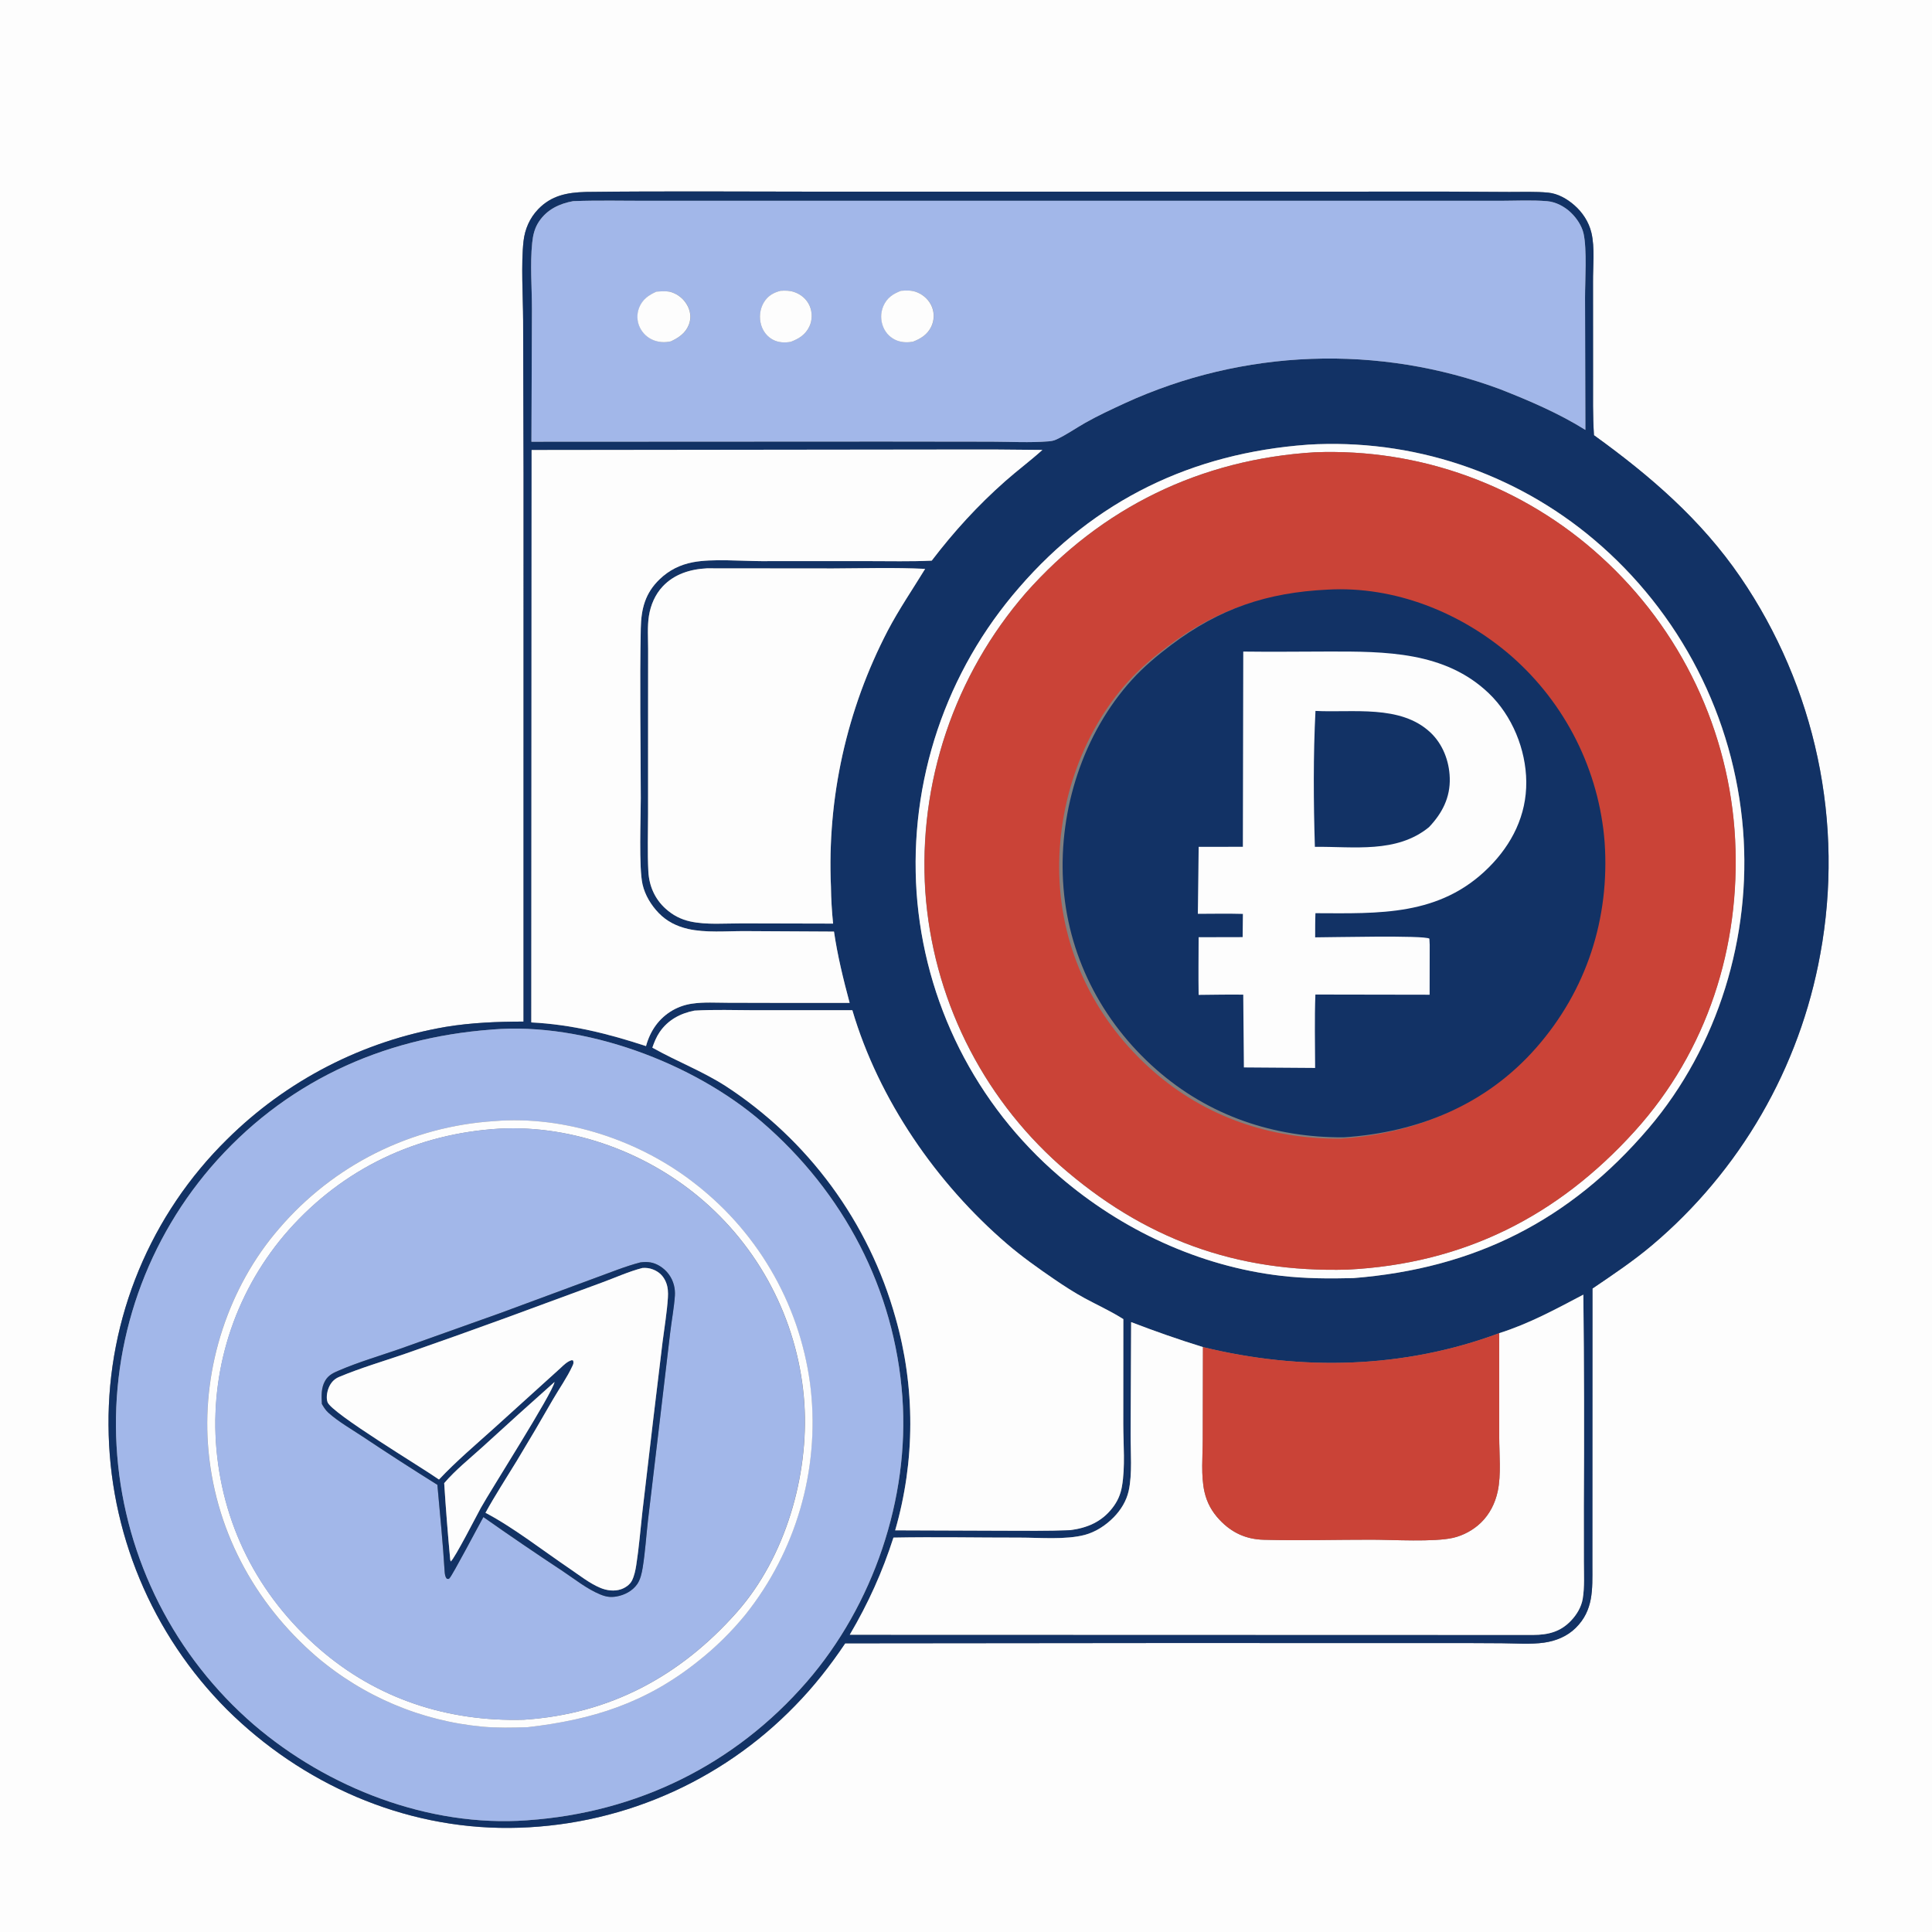
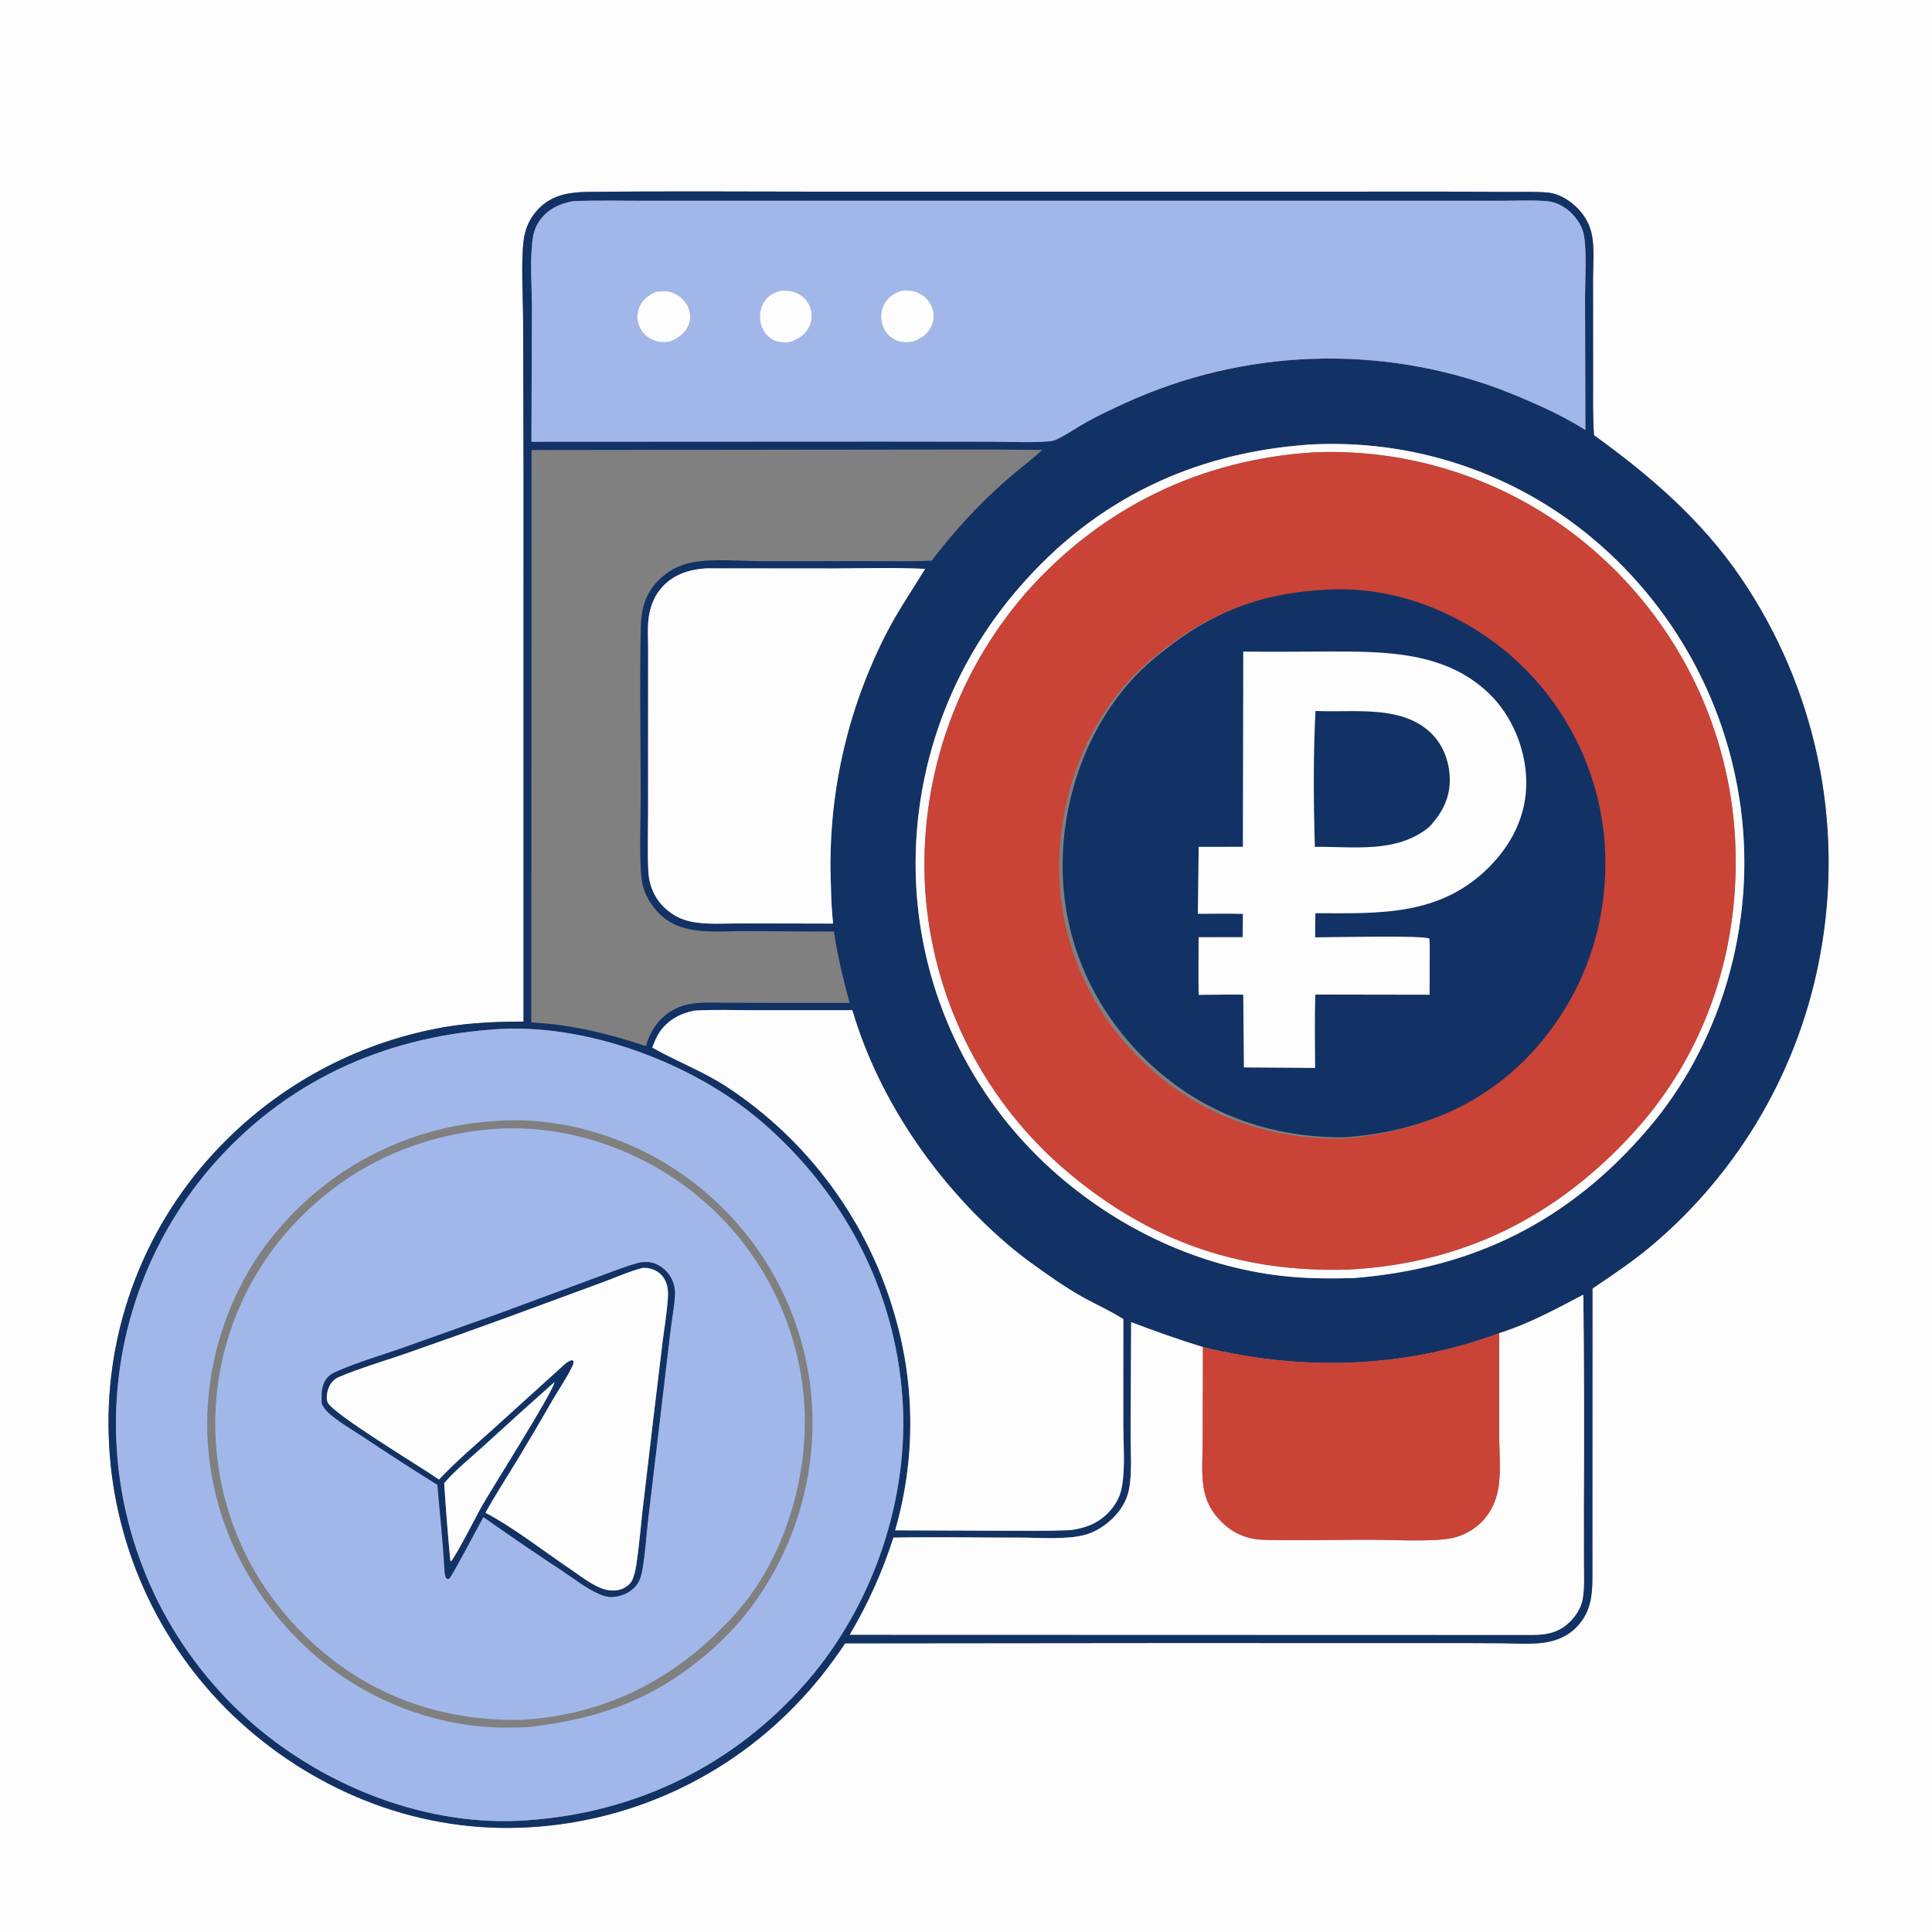
<svg xmlns="http://www.w3.org/2000/svg" width="100" height="100" viewBox="0 0 100 100" fill="none">
  <rect x="0" y="0" width="100" height="100" fill="#808080" stroke="none" />
  <g clip-path="url(#clip0_590_3925)">
    <path d="M0 0H100V100H0V0ZM30.318 9.935C29.36 9.963 28.544 10.113 27.853 10.831C27.418 11.284 27.168 11.858 27.097 12.478C26.963 13.658 27.07 15.361 27.076 16.593L27.098 24.483L27.097 52.877C25.747 52.879 24.404 52.931 23.07 53.151C22.805 53.197 22.54 53.247 22.276 53.303C22.012 53.358 21.75 53.419 21.488 53.484C21.227 53.55 20.967 53.62 20.708 53.695C20.45 53.771 20.192 53.851 19.937 53.936C19.681 54.022 19.427 54.112 19.175 54.207C18.923 54.302 18.673 54.402 18.424 54.506C18.176 54.611 17.93 54.72 17.686 54.834C17.442 54.948 17.2 55.067 16.96 55.19C16.721 55.313 16.483 55.441 16.249 55.574C16.014 55.706 15.782 55.843 15.552 55.984C15.323 56.125 15.096 56.271 14.872 56.421C14.648 56.571 14.427 56.725 14.209 56.883C13.991 57.041 13.776 57.204 13.565 57.37C13.353 57.537 13.144 57.708 12.939 57.882C12.734 58.057 12.532 58.235 12.333 58.418C12.135 58.6 11.94 58.786 11.749 58.976C11.627 59.096 11.506 59.218 11.387 59.341C11.268 59.464 11.15 59.589 11.034 59.715C10.918 59.841 10.804 59.968 10.691 60.097C10.578 60.227 10.467 60.357 10.358 60.489C10.248 60.62 10.14 60.754 10.034 60.888C9.928 61.023 9.823 61.158 9.721 61.295C9.618 61.432 9.517 61.571 9.417 61.711C9.318 61.85 9.221 61.991 9.125 62.133C9.029 62.275 8.935 62.418 8.843 62.563C8.75 62.707 8.66 62.853 8.571 62.999C8.483 63.146 8.396 63.294 8.311 63.443C8.226 63.592 8.143 63.742 8.062 63.892C7.981 64.043 7.902 64.195 7.825 64.348C7.747 64.501 7.672 64.655 7.598 64.81C7.525 64.965 7.453 65.12 7.384 65.277C7.314 65.433 7.247 65.591 7.181 65.749C7.115 65.907 7.052 66.067 6.99 66.227C6.929 66.386 6.869 66.547 6.811 66.708C6.754 66.87 6.698 67.032 6.644 67.195C6.591 67.357 6.539 67.521 6.49 67.685C6.44 67.849 6.393 68.013 6.348 68.179C6.302 68.344 6.259 68.51 6.218 68.676C6.177 68.842 6.138 69.009 6.1 69.177C6.063 69.344 6.029 69.511 5.996 69.68C5.963 69.848 5.932 70.016 5.904 70.185C5.875 70.354 5.848 70.524 5.824 70.693C5.8 70.863 5.777 71.033 5.757 71.203C5.737 71.373 5.719 71.543 5.703 71.714C5.688 71.885 5.674 72.055 5.662 72.227C5.651 72.397 5.641 72.569 5.634 72.74C5.627 72.911 5.621 73.082 5.618 73.254C5.615 73.425 5.615 73.596 5.616 73.767C5.617 73.938 5.62 74.108 5.625 74.278C5.63 74.449 5.637 74.619 5.646 74.789C5.655 74.959 5.666 75.129 5.68 75.299C5.693 75.469 5.708 75.638 5.726 75.808C5.743 75.977 5.763 76.146 5.784 76.315C5.806 76.484 5.829 76.653 5.855 76.822C5.881 76.99 5.908 77.158 5.938 77.326C5.968 77.493 6 77.661 6.033 77.828C6.067 77.995 6.103 78.161 6.141 78.327C6.179 78.493 6.219 78.659 6.261 78.824C6.302 78.989 6.346 79.154 6.392 79.318C6.438 79.482 6.486 79.645 6.536 79.808C6.586 79.971 6.638 80.133 6.692 80.295C6.745 80.457 6.801 80.617 6.859 80.778C6.917 80.938 6.976 81.097 7.038 81.256C7.1 81.415 7.163 81.573 7.229 81.73C7.294 81.888 7.362 82.044 7.431 82.2C7.5 82.355 7.571 82.51 7.644 82.664C7.718 82.818 7.792 82.971 7.869 83.123C7.946 83.275 8.025 83.426 8.105 83.576C8.186 83.726 8.268 83.875 8.352 84.023C8.436 84.172 8.522 84.319 8.61 84.465C8.697 84.611 8.787 84.756 8.878 84.9C8.969 85.044 9.062 85.186 9.157 85.328C9.251 85.47 9.348 85.61 9.446 85.749C9.544 85.889 9.644 86.027 9.745 86.163C9.847 86.3 9.95 86.436 10.055 86.57C10.159 86.704 10.266 86.838 10.374 86.969C10.482 87.101 10.591 87.231 10.703 87.361C10.814 87.49 10.926 87.617 11.041 87.744C11.155 87.87 11.271 87.995 11.388 88.118C11.505 88.242 11.624 88.364 11.745 88.484C15.63 92.337 20.864 94.652 26.362 94.612C26.534 94.611 26.706 94.607 26.878 94.602C27.05 94.596 27.222 94.588 27.394 94.579C27.566 94.569 27.737 94.557 27.909 94.543C28.081 94.529 28.252 94.512 28.423 94.494C28.594 94.476 28.765 94.455 28.936 94.433C29.106 94.41 29.277 94.385 29.447 94.359C29.617 94.332 29.786 94.303 29.956 94.272C30.125 94.241 30.294 94.208 30.462 94.173C30.631 94.137 30.799 94.1 30.966 94.061C31.134 94.022 31.301 93.98 31.468 93.936C31.634 93.893 31.8 93.847 31.965 93.8C32.131 93.752 32.296 93.703 32.46 93.651C32.624 93.599 32.788 93.545 32.95 93.49C33.113 93.434 33.275 93.376 33.437 93.316C33.598 93.256 33.759 93.195 33.919 93.131C34.078 93.067 34.237 93.001 34.396 92.933C34.554 92.866 34.711 92.796 34.868 92.725C35.024 92.653 35.18 92.579 35.335 92.504C35.489 92.428 35.643 92.351 35.796 92.272C35.949 92.192 36.1 92.111 36.251 92.028C36.402 91.945 36.552 91.86 36.7 91.773C36.849 91.686 36.996 91.598 37.143 91.507C37.289 91.417 37.435 91.325 37.579 91.231C37.723 91.137 37.866 91.041 38.008 90.943C38.149 90.846 38.29 90.746 38.429 90.645C38.569 90.544 38.707 90.441 38.843 90.337C38.98 90.232 39.116 90.126 39.25 90.018C39.384 89.91 39.517 89.801 39.648 89.69C39.779 89.579 39.909 89.466 40.038 89.351C40.167 89.237 40.294 89.121 40.419 89.003C40.545 88.886 40.67 88.767 40.792 88.646C40.915 88.525 41.036 88.403 41.156 88.28C42.127 87.289 42.972 86.21 43.744 85.059L60.376 85.043L74.267 85.046C75.424 85.043 76.58 85.045 77.737 85.054C78.448 85.059 79.22 85.122 79.924 85.022C80.532 84.936 81.117 84.696 81.558 84.26C82.483 83.348 82.422 82.261 82.42 81.064L82.425 66.693C83.476 65.98 84.528 65.278 85.501 64.458C85.642 64.339 85.782 64.218 85.921 64.096C86.059 63.973 86.197 63.849 86.333 63.724C86.469 63.599 86.603 63.472 86.737 63.344C86.87 63.215 87.002 63.086 87.132 62.955C87.263 62.824 87.392 62.691 87.52 62.557C87.647 62.423 87.773 62.288 87.898 62.152C88.023 62.015 88.146 61.877 88.268 61.738C88.39 61.599 88.51 61.458 88.629 61.316C88.747 61.174 88.865 61.031 88.98 60.887C89.096 60.743 89.21 60.597 89.322 60.45C89.435 60.303 89.546 60.155 89.655 60.006C89.764 59.857 89.872 59.706 89.978 59.555C90.084 59.404 90.189 59.251 90.291 59.097C90.394 58.943 90.495 58.788 90.595 58.632C90.694 58.476 90.792 58.319 90.888 58.161C90.984 58.003 91.078 57.844 91.171 57.684C91.263 57.524 91.354 57.363 91.443 57.201C91.532 57.039 91.62 56.876 91.706 56.712C91.791 56.548 91.875 56.383 91.957 56.217C92.039 56.051 92.119 55.885 92.198 55.717C92.276 55.55 92.353 55.381 92.428 55.212C92.502 55.043 92.575 54.873 92.647 54.702C92.718 54.532 92.787 54.36 92.855 54.188C92.922 54.016 92.988 53.843 93.051 53.669C93.115 53.495 93.177 53.321 93.237 53.146C93.297 52.971 93.355 52.796 93.411 52.619C93.467 52.443 93.522 52.266 93.574 52.089C93.626 51.912 93.677 51.734 93.725 51.555C93.774 51.377 93.82 51.198 93.865 51.018C93.91 50.839 93.953 50.659 93.993 50.478C94.034 50.298 94.073 50.117 94.11 49.936C94.147 49.755 94.182 49.573 94.215 49.391C94.253 49.181 94.289 48.971 94.323 48.761C94.356 48.55 94.387 48.339 94.415 48.128C94.444 47.916 94.469 47.705 94.492 47.493C94.516 47.281 94.536 47.069 94.554 46.856C94.572 46.644 94.587 46.431 94.6 46.219C94.613 46.006 94.623 45.793 94.631 45.58C94.638 45.367 94.643 45.154 94.645 44.94C94.648 44.727 94.648 44.514 94.645 44.301C94.642 44.088 94.636 43.874 94.629 43.661C94.62 43.448 94.61 43.236 94.597 43.023C94.583 42.81 94.567 42.597 94.549 42.385C94.531 42.172 94.51 41.96 94.486 41.748C94.463 41.537 94.436 41.325 94.407 41.114C94.379 40.903 94.347 40.692 94.314 40.481C94.28 40.271 94.243 40.061 94.204 39.851C94.165 39.641 94.123 39.432 94.079 39.224C94.035 39.015 93.989 38.807 93.939 38.6C93.89 38.392 93.838 38.185 93.784 37.979C93.73 37.773 93.673 37.568 93.614 37.363C93.554 37.158 93.493 36.954 93.428 36.751C93.364 36.547 93.297 36.345 93.228 36.143C93.159 35.942 93.087 35.741 93.013 35.541C92.939 35.341 92.862 35.142 92.784 34.944C92.704 34.746 92.623 34.549 92.539 34.353C92.456 34.157 92.369 33.962 92.281 33.768C92.192 33.574 92.101 33.381 92.008 33.19C91.915 32.998 91.819 32.807 91.722 32.618C91.624 32.428 91.523 32.24 91.421 32.053C91.318 31.866 91.214 31.681 91.107 31.496C91 31.312 90.89 31.129 90.779 30.947C90.667 30.765 90.554 30.585 90.438 30.406C90.322 30.227 90.204 30.05 90.084 29.874C88.05 26.899 85.401 24.618 82.502 22.527C82.437 21.523 82.455 20.513 82.455 19.507L82.453 14.598C82.446 13.79 82.555 12.829 82.37 12.045C82.239 11.492 81.909 10.988 81.481 10.617C81.105 10.291 80.635 10.019 80.133 9.971C79.47 9.907 78.781 9.937 78.115 9.935L74.881 9.918L63.107 9.92L42.651 9.921C38.541 9.92 34.428 9.885 30.318 9.935Z" fill="#FDFDFD" />
    <path d="M27.099 52.877L27.1 24.483L27.078 16.593C27.072 15.361 26.965 13.658 27.099 12.478C27.169 11.858 27.42 11.284 27.855 10.831C28.546 10.113 29.362 9.963 30.32 9.935C34.43 9.885 38.543 9.92 42.653 9.921L63.109 9.92L74.883 9.918L78.117 9.935C78.782 9.937 79.472 9.907 80.135 9.971C80.637 10.019 81.107 10.291 81.483 10.617C81.911 10.988 82.24 11.492 82.371 12.045C82.557 12.829 82.448 13.79 82.455 14.598L82.457 19.507C82.457 20.513 82.439 21.523 82.504 22.527C85.403 24.618 88.052 26.899 90.085 29.874C90.206 30.05 90.324 30.227 90.44 30.406C90.556 30.585 90.669 30.765 90.781 30.947C90.892 31.129 91.001 31.312 91.109 31.496C91.216 31.681 91.32 31.866 91.423 32.053C91.525 32.24 91.626 32.428 91.723 32.618C91.821 32.807 91.917 32.998 92.01 33.19C92.103 33.381 92.194 33.574 92.283 33.768C92.371 33.962 92.457 34.157 92.541 34.353C92.625 34.549 92.706 34.746 92.785 34.944C92.864 35.142 92.941 35.341 93.015 35.541C93.089 35.741 93.161 35.942 93.23 36.143C93.299 36.345 93.366 36.547 93.43 36.751C93.495 36.954 93.556 37.158 93.615 37.363C93.675 37.568 93.732 37.773 93.786 37.979C93.84 38.185 93.892 38.392 93.941 38.6C93.99 38.807 94.037 39.015 94.081 39.224C94.125 39.432 94.167 39.641 94.206 39.851C94.245 40.061 94.281 40.271 94.315 40.481C94.349 40.692 94.381 40.903 94.409 41.114C94.438 41.325 94.464 41.537 94.488 41.748C94.512 41.96 94.533 42.172 94.551 42.385C94.57 42.597 94.585 42.81 94.599 43.023C94.612 43.236 94.622 43.448 94.63 43.661C94.638 43.874 94.644 44.088 94.647 44.301C94.65 44.514 94.65 44.727 94.647 44.94C94.645 45.154 94.64 45.367 94.633 45.58C94.625 45.793 94.615 46.006 94.602 46.218C94.589 46.431 94.574 46.644 94.556 46.856C94.538 47.069 94.517 47.281 94.494 47.493C94.471 47.705 94.445 47.916 94.417 48.128C94.389 48.339 94.358 48.55 94.325 48.761C94.291 48.971 94.255 49.181 94.216 49.391C94.183 49.573 94.149 49.755 94.112 49.936C94.075 50.117 94.036 50.298 93.995 50.478C93.954 50.659 93.912 50.839 93.867 51.018C93.822 51.198 93.776 51.377 93.727 51.555C93.679 51.734 93.628 51.912 93.576 52.089C93.523 52.266 93.469 52.443 93.413 52.619C93.357 52.796 93.299 52.971 93.239 53.146C93.179 53.321 93.117 53.495 93.053 53.669C92.99 53.843 92.924 54.016 92.856 54.188C92.789 54.36 92.72 54.532 92.648 54.702C92.577 54.873 92.504 55.043 92.43 55.212C92.355 55.381 92.278 55.55 92.2 55.717C92.121 55.885 92.041 56.051 91.959 56.217C91.877 56.383 91.793 56.548 91.707 56.712C91.622 56.876 91.534 57.039 91.445 57.201C91.356 57.363 91.265 57.524 91.173 57.684C91.08 57.844 90.986 58.003 90.89 58.161C90.794 58.319 90.696 58.476 90.597 58.632C90.497 58.788 90.396 58.943 90.293 59.097C90.191 59.251 90.086 59.404 89.98 59.555C89.874 59.706 89.766 59.857 89.657 60.006C89.548 60.155 89.437 60.303 89.324 60.45C89.212 60.597 89.098 60.743 88.982 60.887C88.866 61.031 88.749 61.174 88.63 61.316C88.512 61.458 88.391 61.599 88.27 61.738C88.148 61.877 88.025 62.015 87.9 62.152C87.775 62.288 87.649 62.423 87.522 62.557C87.394 62.691 87.265 62.824 87.134 62.955C87.004 63.086 86.872 63.215 86.739 63.344C86.605 63.472 86.471 63.599 86.335 63.724C86.198 63.849 86.061 63.973 85.922 64.096C85.784 64.218 85.644 64.339 85.502 64.458C84.53 65.278 83.478 65.98 82.427 66.693L82.422 81.064C82.424 82.261 82.484 83.348 81.56 84.26C81.119 84.696 80.534 84.936 79.926 85.022C79.222 85.122 78.45 85.059 77.739 85.054C76.582 85.045 75.426 85.043 74.269 85.046L60.378 85.043L43.746 85.059C42.974 86.21 42.129 87.289 41.158 88.28C41.038 88.403 40.917 88.525 40.794 88.646C40.672 88.767 40.547 88.886 40.421 89.003C40.296 89.121 40.169 89.237 40.04 89.351C39.911 89.466 39.781 89.578 39.65 89.689C39.519 89.801 39.386 89.91 39.252 90.018C39.117 90.126 38.982 90.232 38.845 90.337C38.709 90.441 38.571 90.544 38.431 90.645C38.292 90.746 38.151 90.846 38.01 90.943C37.868 91.041 37.725 91.137 37.581 91.231C37.437 91.325 37.291 91.417 37.145 91.507C36.998 91.598 36.851 91.686 36.702 91.773C36.553 91.86 36.404 91.945 36.253 92.028C36.102 92.111 35.95 92.192 35.798 92.272C35.645 92.351 35.491 92.428 35.337 92.504C35.182 92.579 35.026 92.653 34.87 92.725C34.713 92.796 34.556 92.866 34.398 92.933C34.239 93.001 34.08 93.067 33.92 93.131C33.761 93.195 33.6 93.256 33.439 93.316C33.277 93.376 33.115 93.434 32.952 93.49C32.789 93.545 32.626 93.599 32.462 93.651C32.298 93.703 32.133 93.752 31.967 93.8C31.802 93.847 31.636 93.893 31.47 93.936C31.303 93.98 31.136 94.021 30.968 94.061C30.801 94.1 30.633 94.137 30.464 94.173C30.296 94.208 30.127 94.241 29.958 94.272C29.788 94.303 29.619 94.332 29.449 94.359C29.279 94.385 29.108 94.41 28.938 94.433C28.767 94.455 28.596 94.476 28.425 94.494C28.254 94.512 28.082 94.529 27.911 94.543C27.739 94.557 27.568 94.569 27.396 94.579C27.224 94.588 27.052 94.596 26.88 94.602C26.708 94.607 26.536 94.611 26.364 94.612C20.866 94.652 15.632 92.337 11.746 88.484C11.626 88.364 11.507 88.242 11.39 88.118C11.273 87.995 11.157 87.87 11.043 87.743C10.928 87.617 10.816 87.49 10.704 87.36C10.593 87.231 10.484 87.101 10.376 86.969C10.268 86.838 10.161 86.704 10.056 86.57C9.952 86.436 9.849 86.3 9.747 86.163C9.646 86.027 9.546 85.889 9.448 85.749C9.35 85.61 9.253 85.47 9.159 85.328C9.064 85.186 8.971 85.044 8.88 84.9C8.789 84.756 8.699 84.611 8.612 84.465C8.524 84.319 8.438 84.172 8.354 84.024C8.27 83.875 8.188 83.726 8.107 83.576C8.027 83.426 7.948 83.275 7.871 83.123C7.794 82.971 7.719 82.818 7.646 82.664C7.573 82.51 7.502 82.355 7.433 82.2C7.364 82.044 7.296 81.888 7.231 81.73C7.165 81.573 7.102 81.415 7.04 81.256C6.978 81.097 6.919 80.938 6.861 80.778C6.803 80.617 6.747 80.457 6.694 80.295C6.64 80.133 6.588 79.971 6.538 79.808C6.488 79.645 6.44 79.482 6.394 79.318C6.348 79.154 6.304 78.989 6.263 78.824C6.221 78.659 6.181 78.493 6.143 78.327C6.105 78.161 6.069 77.995 6.035 77.828C6.001 77.661 5.97 77.493 5.94 77.326C5.91 77.158 5.883 76.99 5.857 76.822C5.831 76.653 5.808 76.484 5.786 76.315C5.765 76.146 5.745 75.977 5.728 75.808C5.71 75.638 5.695 75.469 5.682 75.299C5.668 75.129 5.657 74.959 5.648 74.789C5.639 74.619 5.632 74.449 5.627 74.278C5.622 74.108 5.619 73.938 5.618 73.767C5.616 73.596 5.617 73.425 5.62 73.253C5.623 73.082 5.629 72.911 5.636 72.74C5.643 72.569 5.653 72.397 5.664 72.227C5.676 72.055 5.689 71.885 5.705 71.714C5.721 71.543 5.739 71.373 5.759 71.203C5.779 71.033 5.802 70.863 5.826 70.693C5.85 70.524 5.877 70.354 5.905 70.185C5.934 70.016 5.965 69.848 5.998 69.68C6.03 69.511 6.065 69.344 6.102 69.177C6.139 69.009 6.179 68.842 6.22 68.676C6.261 68.51 6.304 68.344 6.35 68.179C6.395 68.013 6.442 67.849 6.492 67.685C6.541 67.521 6.593 67.357 6.646 67.195C6.7 67.032 6.756 66.87 6.813 66.708C6.871 66.547 6.93 66.386 6.992 66.227C7.054 66.067 7.117 65.907 7.183 65.749C7.249 65.591 7.316 65.433 7.386 65.277C7.455 65.12 7.527 64.965 7.6 64.81C7.674 64.655 7.749 64.501 7.827 64.348C7.904 64.195 7.983 64.043 8.064 63.892C8.145 63.742 8.228 63.592 8.313 63.443C8.398 63.294 8.485 63.146 8.573 62.999C8.662 62.853 8.752 62.707 8.845 62.563C8.937 62.418 9.031 62.275 9.127 62.133C9.222 61.991 9.32 61.85 9.419 61.71C9.519 61.571 9.62 61.432 9.723 61.295C9.825 61.158 9.93 61.023 10.036 60.888C10.142 60.754 10.25 60.62 10.36 60.489C10.469 60.357 10.58 60.227 10.693 60.097C10.806 59.968 10.92 59.841 11.036 59.715C11.152 59.589 11.27 59.464 11.389 59.341C11.508 59.218 11.629 59.096 11.751 58.976C11.942 58.786 12.137 58.6 12.335 58.418C12.534 58.235 12.736 58.057 12.941 57.882C13.146 57.708 13.355 57.537 13.566 57.37C13.778 57.204 13.993 57.041 14.211 56.883C14.429 56.725 14.65 56.571 14.874 56.421C15.098 56.271 15.325 56.125 15.554 55.984C15.784 55.843 16.016 55.706 16.25 55.574C16.485 55.441 16.722 55.313 16.962 55.19C17.202 55.067 17.444 54.948 17.688 54.834C17.932 54.72 18.178 54.611 18.426 54.506C18.675 54.402 18.925 54.302 19.177 54.207C19.429 54.112 19.683 54.022 19.939 53.937C20.194 53.851 20.452 53.771 20.71 53.695C20.969 53.62 21.229 53.55 21.49 53.484C21.752 53.419 22.014 53.358 22.278 53.303C22.542 53.247 22.806 53.197 23.072 53.151C24.406 52.931 25.749 52.879 27.099 52.877ZM77.599 69.005C72.662 70.842 67.359 70.97 62.263 69.724C61.003 69.335 59.777 68.904 58.546 68.432L58.52 74.219C58.514 75.129 58.615 76.296 58.418 77.172C58.302 77.689 58.02 78.147 57.654 78.525C57.247 78.944 56.716 79.295 56.148 79.446C55.163 79.708 53.806 79.586 52.785 79.587C50.605 79.59 48.423 79.544 46.243 79.586C45.667 81.381 44.937 82.993 43.983 84.614L79.362 84.624C80.134 84.619 80.766 84.465 81.319 83.881C81.61 83.573 81.849 83.18 81.92 82.757C82.022 82.145 81.981 81.476 81.98 80.857L81.979 77.912C82.002 74.278 81.993 70.645 81.952 67.011C80.511 67.769 79.157 68.509 77.599 69.005ZM29.669 10.411C28.952 10.539 28.312 10.844 27.896 11.469C27.67 11.807 27.587 12.164 27.546 12.561C27.43 13.678 27.532 14.881 27.532 16.007L27.506 22.863L45.722 22.854L51.311 22.861C52.283 22.863 53.3 22.923 54.267 22.844C54.41 22.833 54.536 22.811 54.668 22.751C55.192 22.51 55.674 22.166 56.177 21.882C56.84 21.508 57.541 21.183 58.232 20.864C58.421 20.777 58.611 20.693 58.801 20.611C58.992 20.529 59.184 20.45 59.377 20.373C59.57 20.296 59.764 20.221 59.959 20.149C60.153 20.076 60.349 20.006 60.545 19.939C60.742 19.871 60.939 19.806 61.137 19.743C61.335 19.681 61.534 19.62 61.733 19.562C61.933 19.505 62.133 19.449 62.334 19.396C62.535 19.343 62.736 19.293 62.938 19.245C63.14 19.197 63.343 19.151 63.546 19.108C63.749 19.065 63.953 19.025 64.157 18.987C64.362 18.949 64.566 18.913 64.771 18.88C64.976 18.847 65.182 18.817 65.388 18.789C65.594 18.761 65.8 18.735 66.006 18.712C66.213 18.69 66.419 18.669 66.626 18.651C66.833 18.634 67.04 18.618 67.248 18.605C67.455 18.593 67.662 18.582 67.87 18.575C68.078 18.567 68.285 18.562 68.493 18.56C68.701 18.557 68.908 18.557 69.116 18.559C69.324 18.562 69.531 18.567 69.739 18.575C69.947 18.582 70.154 18.593 70.361 18.605C70.569 18.618 70.776 18.633 70.983 18.651C71.19 18.669 71.396 18.689 71.603 18.712C71.809 18.735 72.015 18.76 72.221 18.788C72.427 18.816 72.633 18.846 72.838 18.88C73.043 18.912 73.247 18.948 73.452 18.986C73.656 19.024 73.859 19.064 74.063 19.107C74.266 19.15 74.469 19.196 74.671 19.244C74.873 19.292 75.074 19.342 75.275 19.395C75.476 19.448 75.676 19.503 75.876 19.561C76.075 19.619 76.274 19.679 76.472 19.742C76.67 19.805 76.867 19.87 77.064 19.937C77.26 20.005 77.456 20.075 77.65 20.147C79.159 20.741 80.679 21.39 82.058 22.252L82.04 15.412C82.039 14.522 82.145 12.906 81.964 12.092C81.874 11.687 81.606 11.291 81.311 11.007C80.985 10.694 80.532 10.451 80.078 10.413C79.285 10.347 78.463 10.391 77.667 10.393L73.507 10.392L59.116 10.391H40.836L33.58 10.393C32.279 10.396 30.968 10.361 29.669 10.411ZM67.669 23.018C61.707 23.458 56.672 25.88 52.75 30.417C52.633 30.551 52.518 30.687 52.404 30.824C52.291 30.961 52.179 31.099 52.069 31.239C51.959 31.378 51.85 31.519 51.743 31.662C51.637 31.804 51.532 31.948 51.428 32.092C51.325 32.237 51.224 32.383 51.124 32.531C51.025 32.678 50.927 32.827 50.831 32.977C50.735 33.126 50.641 33.277 50.549 33.429C50.456 33.582 50.366 33.735 50.278 33.889C50.189 34.043 50.103 34.199 50.018 34.355C49.933 34.512 49.85 34.669 49.77 34.828C49.689 34.986 49.61 35.145 49.533 35.306C49.456 35.466 49.381 35.628 49.308 35.79C49.235 35.952 49.164 36.115 49.096 36.279C49.026 36.443 48.96 36.608 48.895 36.773C48.83 36.939 48.767 37.106 48.706 37.273C48.645 37.44 48.587 37.608 48.53 37.776C48.473 37.945 48.419 38.114 48.366 38.284C48.313 38.454 48.263 38.625 48.215 38.796C48.166 38.967 48.12 39.139 48.076 39.311C48.032 39.483 47.99 39.656 47.95 39.83C47.91 40.003 47.872 40.177 47.837 40.351C47.801 40.525 47.767 40.7 47.736 40.875C47.705 41.05 47.675 41.226 47.648 41.401C47.621 41.577 47.596 41.753 47.574 41.93C47.551 42.106 47.531 42.283 47.512 42.46C47.494 42.637 47.477 42.814 47.463 42.991C47.449 43.169 47.438 43.346 47.428 43.524C47.418 43.701 47.411 43.879 47.405 44.057C47.4 44.235 47.397 44.413 47.396 44.59C47.395 44.768 47.396 44.946 47.4 45.124C47.403 45.302 47.408 45.48 47.416 45.657C47.424 45.835 47.434 46.013 47.446 46.19C47.458 46.366 47.473 46.541 47.489 46.716C47.506 46.892 47.525 47.066 47.545 47.241C47.566 47.416 47.589 47.59 47.615 47.764C47.64 47.939 47.667 48.112 47.697 48.286C47.726 48.459 47.758 48.633 47.792 48.805C47.826 48.978 47.862 49.15 47.9 49.322C47.938 49.494 47.978 49.665 48.02 49.836C48.063 50.007 48.107 50.177 48.154 50.347C48.2 50.516 48.249 50.685 48.3 50.854C48.35 51.023 48.403 51.19 48.458 51.358C48.513 51.525 48.57 51.691 48.629 51.857C48.688 52.023 48.749 52.188 48.812 52.352C48.876 52.516 48.941 52.68 49.008 52.843C49.075 53.005 49.144 53.167 49.215 53.328C49.286 53.489 49.36 53.649 49.435 53.808C49.51 53.967 49.587 54.125 49.666 54.283C49.745 54.44 49.826 54.596 49.909 54.751C49.992 54.907 50.077 55.061 50.164 55.214C50.25 55.367 50.339 55.519 50.43 55.67C50.52 55.821 50.612 55.971 50.707 56.119C50.801 56.268 50.897 56.415 50.995 56.561C51.093 56.708 51.193 56.853 51.294 56.996C51.395 57.14 51.499 57.283 51.604 57.424C51.709 57.565 51.815 57.705 51.924 57.844C52.032 57.982 52.142 58.12 52.254 58.255C52.366 58.391 52.48 58.526 52.595 58.659C52.71 58.792 52.827 58.923 52.946 59.053C53.064 59.184 53.184 59.312 53.306 59.439C53.427 59.566 53.55 59.692 53.675 59.816C53.8 59.94 53.926 60.063 54.054 60.184C54.182 60.305 54.311 60.424 54.442 60.542C54.573 60.66 54.705 60.776 54.838 60.891C58.054 63.66 62.077 65.542 66.31 66.035C67.559 66.181 68.802 66.185 70.057 66.154C76.317 65.656 81.256 63.185 85.338 58.393C88.936 54.168 90.666 48.454 90.222 42.945C90.208 42.765 90.191 42.585 90.172 42.406C90.153 42.226 90.132 42.047 90.109 41.868C90.086 41.689 90.06 41.51 90.033 41.332C90.005 41.153 89.975 40.975 89.943 40.798C89.911 40.62 89.877 40.443 89.84 40.266C89.804 40.089 89.765 39.913 89.724 39.737C89.684 39.561 89.641 39.386 89.596 39.211C89.55 39.036 89.503 38.862 89.454 38.689C89.404 38.515 89.353 38.342 89.299 38.17C89.245 37.997 89.19 37.826 89.132 37.655C89.074 37.484 89.014 37.314 88.952 37.144C88.889 36.975 88.825 36.806 88.759 36.638C88.693 36.47 88.624 36.303 88.554 36.137C88.484 35.971 88.411 35.805 88.337 35.641C88.262 35.477 88.186 35.313 88.107 35.15C88.029 34.988 87.948 34.826 87.866 34.666C87.783 34.505 87.699 34.346 87.613 34.187C87.526 34.029 87.438 33.871 87.347 33.715C87.257 33.559 87.165 33.404 87.071 33.25C86.977 33.096 86.881 32.943 86.783 32.791C86.685 32.639 86.585 32.489 86.484 32.34C86.382 32.191 86.278 32.043 86.173 31.896C86.068 31.749 85.961 31.604 85.852 31.46C85.743 31.316 85.633 31.173 85.52 31.032C85.408 30.891 85.294 30.751 85.178 30.613C85.062 30.474 84.945 30.337 84.826 30.201C84.707 30.066 84.586 29.932 84.463 29.799C84.341 29.667 84.217 29.535 84.091 29.406C83.965 29.276 83.838 29.148 83.709 29.022C83.58 28.896 83.45 28.771 83.318 28.648C83.186 28.525 83.052 28.403 82.917 28.283C82.782 28.163 82.646 28.045 82.508 27.929C82.381 27.821 82.252 27.715 82.123 27.611C81.993 27.506 81.862 27.404 81.73 27.302C81.598 27.201 81.464 27.101 81.33 27.003C81.195 26.905 81.059 26.808 80.923 26.714C80.786 26.619 80.648 26.526 80.509 26.434C80.37 26.342 80.229 26.252 80.088 26.164C79.947 26.076 79.805 25.989 79.661 25.904C79.518 25.82 79.374 25.736 79.229 25.655C79.083 25.574 78.937 25.494 78.79 25.416C78.643 25.338 78.495 25.262 78.346 25.188C78.197 25.113 78.047 25.04 77.896 24.97C77.745 24.899 77.594 24.83 77.442 24.762C77.289 24.695 77.136 24.63 76.982 24.566C76.828 24.503 76.674 24.441 76.518 24.381C76.363 24.321 76.207 24.263 76.05 24.207C75.893 24.151 75.736 24.096 75.578 24.044C75.42 23.991 75.261 23.941 75.102 23.892C74.942 23.843 74.783 23.797 74.622 23.752C74.462 23.707 74.301 23.664 74.139 23.623C73.978 23.582 73.816 23.543 73.654 23.506C73.492 23.469 73.329 23.433 73.166 23.4C73.002 23.367 72.839 23.336 72.675 23.306C72.511 23.277 72.347 23.249 72.182 23.224C72.018 23.198 71.853 23.175 71.688 23.153C71.523 23.132 71.357 23.112 71.192 23.095C71.026 23.077 70.86 23.061 70.694 23.048C70.528 23.034 70.362 23.023 70.196 23.013C70.03 23.003 69.863 22.995 69.697 22.989C69.53 22.984 69.364 22.98 69.197 22.978C69.031 22.977 68.864 22.977 68.698 22.979C68.531 22.981 68.365 22.985 68.198 22.991C68.032 22.998 67.866 23.006 67.7 23.016C67.689 23.017 67.679 23.018 67.669 23.018ZM49.283 23.267L27.515 23.293L27.498 52.92C29.578 53.026 31.467 53.499 33.436 54.145C33.654 53.355 34.099 52.702 34.823 52.287C34.9 52.243 34.979 52.204 35.06 52.168C35.14 52.132 35.222 52.099 35.306 52.071C35.39 52.043 35.474 52.018 35.56 51.998C35.646 51.977 35.733 51.961 35.82 51.949C36.423 51.859 37.068 51.902 37.678 51.903L40.713 51.91L43.976 51.91C43.652 50.704 43.345 49.455 43.166 48.219L38.539 48.194C37.594 48.191 36.525 48.292 35.605 48.08C35.026 47.946 34.515 47.694 34.099 47.265C33.703 46.858 33.379 46.328 33.255 45.77C33.059 44.897 33.166 42.32 33.165 41.318C33.161 38.392 33.105 35.452 33.165 32.527C33.186 31.512 33.391 30.701 34.14 29.982C34.632 29.509 35.202 29.227 35.87 29.1C36.86 28.911 38.362 29.041 39.401 29.044L44.929 29.043C46.024 29.042 47.131 29.071 48.224 29.019C49.376 27.51 50.608 26.161 52.031 24.903C52.657 24.349 53.334 23.848 53.953 23.288C52.396 23.268 50.84 23.261 49.283 23.267ZM36.588 29.417C35.732 29.46 34.901 29.713 34.299 30.357C33.911 30.773 33.679 31.315 33.589 31.873C33.501 32.421 33.548 33.041 33.547 33.597L33.545 36.757L33.544 42.129C33.543 43.117 33.508 44.122 33.559 45.108C33.598 45.852 33.895 46.535 34.457 47.038C34.83 47.372 35.235 47.584 35.724 47.693C36.561 47.879 37.541 47.79 38.398 47.794L43.122 47.805C43.056 47.173 43.019 46.539 43.01 45.903C42.997 45.617 42.989 45.331 42.986 45.045C42.983 44.758 42.984 44.472 42.991 44.186C42.997 43.9 43.008 43.614 43.023 43.328C43.039 43.042 43.059 42.756 43.084 42.471C43.109 42.185 43.139 41.901 43.173 41.616C43.207 41.332 43.246 41.048 43.289 40.766C43.333 40.482 43.381 40.2 43.434 39.919C43.487 39.637 43.544 39.357 43.606 39.077C43.668 38.798 43.735 38.519 43.806 38.242C43.877 37.965 43.953 37.688 44.033 37.414C44.113 37.139 44.198 36.865 44.287 36.593C44.376 36.321 44.469 36.05 44.567 35.781C44.665 35.512 44.768 35.245 44.875 34.979C44.981 34.714 45.092 34.45 45.208 34.188C45.323 33.925 45.443 33.665 45.567 33.407C45.691 33.149 45.819 32.893 45.951 32.639C46.534 31.531 47.233 30.51 47.884 29.445C46.303 29.368 44.705 29.416 43.122 29.423L36.588 29.417ZM35.942 52.309C35.209 52.454 34.573 52.79 34.142 53.423C33.974 53.67 33.863 53.944 33.765 54.225L33.815 54.253C35.047 54.944 36.353 55.441 37.554 56.21C37.686 56.296 37.818 56.384 37.949 56.473C38.079 56.563 38.209 56.654 38.337 56.746C38.466 56.838 38.593 56.932 38.72 57.027C38.846 57.122 38.972 57.219 39.096 57.317C39.22 57.415 39.343 57.514 39.465 57.615C39.588 57.715 39.709 57.818 39.828 57.921C39.948 58.024 40.067 58.129 40.184 58.235C40.301 58.342 40.417 58.449 40.532 58.558C40.647 58.666 40.761 58.776 40.874 58.888C40.986 58.999 41.097 59.112 41.207 59.225C41.317 59.339 41.426 59.454 41.533 59.571C41.641 59.687 41.747 59.804 41.852 59.923C41.956 60.041 42.06 60.161 42.162 60.282C42.264 60.403 42.364 60.525 42.464 60.649C42.563 60.772 42.661 60.896 42.757 61.022C42.854 61.147 42.949 61.274 43.042 61.401C43.136 61.529 43.228 61.657 43.319 61.787C43.41 61.917 43.499 62.047 43.587 62.179C43.675 62.311 43.761 62.443 43.846 62.577C43.93 62.711 44.014 62.845 44.096 62.981C44.177 63.116 44.258 63.252 44.336 63.39C44.415 63.527 44.492 63.665 44.568 63.804C44.643 63.943 44.717 64.083 44.79 64.224C44.862 64.365 44.933 64.506 45.002 64.648C45.071 64.791 45.139 64.934 45.205 65.078C45.271 65.221 45.336 65.366 45.398 65.511C45.461 65.656 45.522 65.802 45.582 65.949C45.641 66.096 45.699 66.243 45.755 66.391C45.811 66.539 45.866 66.688 45.919 66.837C45.971 66.986 46.023 67.136 46.072 67.286C46.121 67.436 46.169 67.587 46.215 67.739C46.261 67.89 46.306 68.042 46.348 68.194C46.412 68.418 46.472 68.642 46.528 68.868C46.584 69.094 46.636 69.32 46.684 69.548C46.733 69.775 46.777 70.004 46.817 70.233C46.857 70.462 46.893 70.692 46.925 70.922C46.957 71.152 46.985 71.383 47.01 71.614C47.034 71.846 47.053 72.077 47.069 72.309C47.085 72.541 47.097 72.773 47.105 73.006C47.113 73.238 47.117 73.471 47.116 73.703C47.116 73.936 47.112 74.168 47.103 74.4C47.095 74.633 47.082 74.865 47.066 75.097C47.049 75.329 47.029 75.561 47.004 75.792C46.979 76.023 46.951 76.254 46.918 76.484C46.885 76.714 46.849 76.944 46.808 77.173C46.767 77.402 46.722 77.63 46.674 77.857C46.625 78.085 46.572 78.311 46.516 78.536C46.459 78.762 46.398 78.986 46.334 79.21L51.867 79.23C53.038 79.23 54.215 79.251 55.385 79.2C56.268 79.09 57.017 78.773 57.575 78.054C57.837 77.717 57.995 77.368 58.07 76.948C58.25 75.926 58.141 74.762 58.14 73.724L58.143 68.277L58.069 68.231C57.451 67.846 56.781 67.541 56.141 67.194C55.594 66.898 55.068 66.555 54.555 66.204C53.728 65.639 52.889 65.042 52.129 64.39C48.477 61.258 45.481 56.92 44.117 52.288L39.065 52.289C38.031 52.287 36.974 52.248 35.942 52.309ZM25.458 53.291C19.726 53.715 14.675 56.047 10.893 60.444C10.784 60.572 10.677 60.7 10.571 60.83C10.466 60.96 10.361 61.091 10.259 61.224C10.157 61.356 10.056 61.49 9.957 61.624C9.858 61.76 9.76 61.896 9.664 62.033C9.569 62.17 9.475 62.309 9.382 62.448C9.29 62.588 9.199 62.729 9.11 62.871C9.021 63.013 8.934 63.156 8.849 63.3C8.764 63.444 8.68 63.589 8.598 63.735C8.516 63.881 8.436 64.028 8.358 64.176C8.28 64.324 8.204 64.473 8.129 64.623C8.055 64.773 7.982 64.924 7.911 65.075C7.841 65.227 7.772 65.38 7.705 65.533C7.638 65.687 7.573 65.841 7.509 65.996C7.446 66.151 7.385 66.307 7.326 66.463C7.266 66.62 7.209 66.777 7.153 66.935C7.098 67.093 7.044 67.252 6.993 67.411C6.941 67.57 6.891 67.73 6.844 67.891C6.796 68.051 6.751 68.212 6.707 68.374C6.663 68.535 6.622 68.698 6.582 68.86C6.542 69.023 6.505 69.186 6.469 69.35C6.433 69.513 6.4 69.677 6.368 69.842C6.337 70.006 6.307 70.171 6.279 70.336C6.252 70.501 6.226 70.667 6.203 70.832C6.18 70.998 6.158 71.164 6.139 71.331C6.119 71.497 6.102 71.663 6.087 71.83C6.072 71.997 6.058 72.164 6.047 72.331C6.036 72.498 6.027 72.665 6.02 72.832C6.013 72.999 6.008 73.167 6.005 73.334C6.002 73.502 6.002 73.669 6.003 73.837C6.004 74.004 6.007 74.171 6.013 74.339C6.018 74.506 6.026 74.673 6.035 74.84C6.045 75.007 6.056 75.174 6.07 75.341C6.083 75.508 6.099 75.674 6.116 75.84C6.134 76.006 6.153 76.172 6.175 76.337C6.196 76.503 6.22 76.668 6.245 76.833C6.271 76.998 6.298 77.162 6.328 77.327C6.357 77.491 6.389 77.655 6.423 77.819C6.456 77.982 6.492 78.145 6.529 78.308C6.567 78.47 6.606 78.632 6.647 78.794C6.689 78.956 6.732 79.117 6.778 79.278C6.823 79.438 6.87 79.598 6.92 79.758C6.969 79.917 7.02 80.076 7.073 80.234C7.126 80.393 7.181 80.55 7.238 80.707C7.295 80.864 7.354 81.02 7.415 81.176C7.476 81.331 7.538 81.486 7.603 81.64C7.667 81.794 7.734 81.947 7.802 82.099C7.87 82.251 7.94 82.403 8.012 82.554C8.084 82.704 8.158 82.854 8.233 83.003C8.309 83.152 8.386 83.299 8.465 83.446C8.544 83.593 8.625 83.739 8.708 83.884C8.791 84.029 8.875 84.173 8.962 84.316C9.048 84.459 9.136 84.601 9.225 84.742C9.315 84.882 9.406 85.022 9.499 85.161C9.592 85.299 9.687 85.437 9.784 85.573C9.88 85.709 9.978 85.844 10.078 85.978C10.177 86.112 10.279 86.245 10.382 86.376C10.485 86.507 10.589 86.638 10.695 86.767C10.801 86.895 10.909 87.023 11.018 87.149C11.127 87.275 11.238 87.4 11.35 87.524C11.462 87.648 11.576 87.77 11.691 87.891C11.806 88.011 11.923 88.131 12.041 88.249C12.159 88.367 12.279 88.483 12.4 88.598C12.521 88.713 12.643 88.827 12.767 88.939C12.89 89.051 13.015 89.162 13.142 89.271C16.959 92.543 22.201 94.585 27.273 94.219C27.291 94.218 27.309 94.216 27.328 94.214C32.978 93.818 38.03 91.347 41.755 87.056C45.199 83.09 47.086 77.558 46.708 72.315C46.306 66.727 43.664 61.72 39.445 58.077C35.876 54.996 30.241 52.902 25.504 53.286C25.489 53.287 25.474 53.289 25.458 53.291Z" fill="#123265" />
    <path d="M27.508 22.863L27.534 16.007C27.534 14.88 27.432 13.678 27.548 12.561C27.589 12.164 27.672 11.807 27.897 11.469C28.314 10.844 28.954 10.539 29.671 10.411C30.969 10.361 32.281 10.396 33.581 10.393L40.838 10.391H59.118L73.509 10.392L77.668 10.393C78.465 10.391 79.287 10.347 80.08 10.413C80.534 10.451 80.987 10.694 81.312 11.007C81.608 11.291 81.876 11.687 81.966 12.092C82.147 12.906 82.041 14.522 82.042 15.412L82.06 22.252C80.681 21.39 79.161 20.741 77.652 20.147C77.458 20.075 77.262 20.005 77.066 19.937C76.869 19.87 76.672 19.805 76.474 19.742C76.276 19.679 76.077 19.619 75.878 19.561C75.678 19.503 75.478 19.448 75.277 19.395C75.076 19.342 74.875 19.292 74.673 19.244C74.471 19.196 74.268 19.15 74.065 19.107C73.861 19.064 73.658 19.024 73.454 18.986C73.249 18.948 73.045 18.912 72.84 18.879C72.635 18.846 72.429 18.816 72.223 18.788C72.017 18.76 71.811 18.735 71.605 18.712C71.398 18.689 71.192 18.669 70.985 18.651C70.778 18.633 70.57 18.618 70.363 18.605C70.156 18.592 69.948 18.582 69.741 18.575C69.533 18.567 69.326 18.562 69.118 18.559C68.91 18.557 68.703 18.557 68.495 18.559C68.287 18.562 68.079 18.567 67.872 18.575C67.664 18.582 67.457 18.593 67.249 18.605C67.042 18.618 66.835 18.634 66.628 18.651C66.421 18.669 66.214 18.689 66.008 18.712C65.802 18.735 65.595 18.761 65.389 18.789C65.184 18.817 64.978 18.847 64.773 18.88C64.568 18.913 64.363 18.949 64.159 18.987C63.955 19.025 63.751 19.065 63.548 19.108C63.345 19.151 63.142 19.197 62.94 19.245C62.738 19.293 62.537 19.343 62.336 19.396C62.135 19.449 61.935 19.505 61.735 19.562C61.536 19.62 61.337 19.68 61.139 19.743C60.941 19.806 60.744 19.871 60.547 19.939C60.351 20.006 60.155 20.076 59.961 20.149C59.766 20.221 59.572 20.296 59.379 20.373C59.186 20.45 58.994 20.529 58.803 20.611C58.612 20.693 58.423 20.777 58.234 20.864C57.542 21.183 56.842 21.508 56.178 21.882C55.676 22.166 55.194 22.51 54.67 22.751C54.538 22.811 54.412 22.833 54.269 22.844C53.302 22.923 52.285 22.863 51.313 22.861L45.724 22.854L27.508 22.863ZM40.403 15.052C40.028 15.146 39.737 15.32 39.535 15.66C39.33 16.004 39.285 16.445 39.401 16.826C39.5 17.151 39.713 17.43 40.015 17.587C40.298 17.735 40.626 17.75 40.935 17.692C41.363 17.529 41.7 17.318 41.899 16.889C42.05 16.566 42.052 16.169 41.912 15.841C41.764 15.493 41.474 15.244 41.12 15.12C40.883 15.037 40.651 15.035 40.403 15.052ZM46.642 15.051C46.225 15.208 45.911 15.418 45.728 15.841C45.709 15.884 45.693 15.929 45.679 15.974C45.665 16.019 45.653 16.064 45.643 16.111C45.634 16.157 45.627 16.204 45.622 16.25C45.617 16.297 45.615 16.345 45.615 16.392C45.615 16.439 45.617 16.486 45.622 16.533C45.627 16.58 45.634 16.627 45.644 16.673C45.653 16.719 45.665 16.765 45.679 16.81C45.694 16.855 45.71 16.899 45.729 16.942C45.745 16.982 45.763 17.02 45.784 17.057C45.804 17.095 45.826 17.131 45.85 17.166C45.874 17.201 45.9 17.235 45.927 17.267C45.955 17.3 45.983 17.331 46.014 17.36C46.045 17.39 46.077 17.418 46.11 17.444C46.144 17.47 46.178 17.495 46.214 17.517C46.25 17.54 46.288 17.561 46.326 17.58C46.364 17.599 46.403 17.616 46.443 17.63C46.702 17.726 46.986 17.734 47.256 17.688C47.671 17.527 48.017 17.311 48.212 16.893C48.23 16.855 48.246 16.816 48.26 16.776C48.275 16.736 48.287 16.695 48.297 16.654C48.307 16.613 48.315 16.571 48.321 16.529C48.326 16.487 48.33 16.445 48.332 16.403C48.333 16.36 48.333 16.318 48.33 16.276C48.327 16.233 48.323 16.191 48.316 16.149C48.309 16.108 48.3 16.066 48.289 16.025C48.278 15.984 48.264 15.944 48.249 15.904C48.114 15.551 47.828 15.277 47.481 15.133C47.201 15.018 46.938 15.029 46.642 15.051ZM33.989 15.094C33.581 15.271 33.257 15.499 33.088 15.927C33.073 15.967 33.059 16.008 33.047 16.049C33.036 16.091 33.026 16.133 33.019 16.175C33.011 16.218 33.006 16.26 33.003 16.303C33 16.346 32.999 16.39 33 16.433C33.002 16.476 33.005 16.519 33.011 16.562C33.016 16.604 33.024 16.647 33.034 16.689C33.044 16.731 33.056 16.772 33.07 16.813C33.084 16.854 33.1 16.893 33.118 16.933C33.137 16.972 33.157 17.011 33.179 17.048C33.201 17.086 33.225 17.122 33.25 17.157C33.276 17.193 33.303 17.227 33.332 17.259C33.361 17.291 33.392 17.323 33.424 17.352C33.456 17.381 33.489 17.409 33.524 17.436C33.559 17.462 33.595 17.486 33.632 17.509C33.669 17.531 33.708 17.552 33.747 17.571C33.786 17.59 33.826 17.607 33.867 17.621C34.159 17.725 34.435 17.733 34.735 17.667C35.131 17.48 35.49 17.242 35.658 16.816C35.781 16.504 35.758 16.168 35.613 15.867C35.592 15.824 35.569 15.781 35.543 15.74C35.517 15.699 35.49 15.659 35.461 15.62C35.431 15.582 35.4 15.545 35.366 15.509C35.333 15.474 35.298 15.44 35.261 15.408C35.225 15.377 35.187 15.347 35.147 15.319C35.107 15.291 35.066 15.265 35.024 15.241C34.982 15.217 34.938 15.195 34.894 15.176C34.849 15.156 34.804 15.139 34.758 15.124C34.53 15.05 34.226 15.08 33.989 15.094Z" fill="#A2B7E9" />
    <path d="M40.933 17.692C40.624 17.75 40.296 17.735 40.013 17.587C39.71 17.43 39.497 17.151 39.399 16.827C39.283 16.445 39.327 16.004 39.532 15.66C39.735 15.32 40.025 15.146 40.401 15.052C40.648 15.035 40.881 15.037 41.118 15.12C41.472 15.244 41.762 15.493 41.91 15.841C42.05 16.169 42.048 16.566 41.897 16.89C41.697 17.318 41.361 17.529 40.933 17.692Z" fill="#FDFDFD" />
    <path d="M47.251 17.688C46.98 17.734 46.697 17.727 46.437 17.631C46.397 17.616 46.358 17.599 46.32 17.58C46.282 17.561 46.245 17.54 46.209 17.517C46.173 17.495 46.138 17.47 46.105 17.444C46.072 17.418 46.039 17.39 46.009 17.361C45.978 17.331 45.949 17.3 45.922 17.268C45.894 17.235 45.869 17.201 45.845 17.166C45.821 17.131 45.799 17.095 45.778 17.057C45.758 17.02 45.74 16.982 45.723 16.942C45.705 16.899 45.688 16.855 45.674 16.81C45.66 16.765 45.648 16.719 45.638 16.673C45.629 16.627 45.621 16.58 45.617 16.533C45.612 16.486 45.609 16.439 45.609 16.392C45.609 16.345 45.612 16.298 45.616 16.251C45.621 16.204 45.628 16.157 45.638 16.111C45.647 16.064 45.659 16.019 45.673 15.974C45.688 15.929 45.704 15.885 45.723 15.841C45.906 15.418 46.22 15.208 46.637 15.051C46.933 15.029 47.196 15.018 47.475 15.133C47.823 15.277 48.108 15.551 48.244 15.905C48.259 15.944 48.272 15.984 48.283 16.025C48.294 16.066 48.303 16.108 48.31 16.149C48.317 16.191 48.322 16.233 48.325 16.276C48.327 16.318 48.328 16.36 48.326 16.403C48.325 16.445 48.321 16.487 48.315 16.529C48.309 16.571 48.301 16.613 48.291 16.654C48.281 16.695 48.269 16.736 48.255 16.776C48.241 16.816 48.225 16.855 48.207 16.894C48.012 17.311 47.666 17.527 47.251 17.688Z" fill="#FDFDFD" />
    <path d="M34.727 17.667C34.427 17.733 34.152 17.725 33.859 17.622C33.819 17.607 33.779 17.59 33.739 17.571C33.7 17.552 33.662 17.531 33.624 17.509C33.587 17.486 33.551 17.462 33.517 17.436C33.482 17.409 33.448 17.381 33.416 17.352C33.384 17.323 33.354 17.291 33.325 17.259C33.296 17.227 33.268 17.193 33.243 17.157C33.217 17.122 33.193 17.086 33.171 17.048C33.149 17.011 33.129 16.972 33.111 16.933C33.093 16.894 33.077 16.854 33.062 16.813C33.048 16.772 33.036 16.731 33.026 16.689C33.017 16.647 33.009 16.604 33.003 16.562C32.998 16.519 32.994 16.476 32.993 16.433C32.992 16.39 32.992 16.346 32.995 16.303C32.998 16.261 33.004 16.218 33.011 16.175C33.019 16.133 33.028 16.091 33.04 16.049C33.051 16.008 33.065 15.967 33.081 15.927C33.249 15.499 33.574 15.271 33.981 15.094C34.218 15.08 34.522 15.05 34.75 15.124C34.797 15.139 34.842 15.156 34.886 15.176C34.931 15.195 34.974 15.217 35.017 15.241C35.059 15.265 35.1 15.291 35.139 15.319C35.179 15.347 35.217 15.377 35.254 15.409C35.291 15.44 35.325 15.474 35.359 15.509C35.392 15.545 35.423 15.582 35.453 15.62C35.483 15.659 35.51 15.699 35.535 15.74C35.561 15.781 35.584 15.824 35.606 15.867C35.751 16.168 35.774 16.504 35.65 16.816C35.483 17.242 35.124 17.48 34.727 17.667Z" fill="#FDFDFD" />
    <path d="M70.052 66.154C68.797 66.185 67.554 66.181 66.305 66.035C62.073 65.542 58.05 63.66 54.834 60.891C54.7 60.776 54.568 60.66 54.437 60.542C54.306 60.424 54.177 60.305 54.049 60.184C53.921 60.063 53.795 59.94 53.67 59.816C53.546 59.692 53.422 59.566 53.301 59.439C53.179 59.312 53.059 59.184 52.941 59.053C52.822 58.923 52.705 58.792 52.59 58.659C52.475 58.526 52.361 58.391 52.249 58.255C52.138 58.12 52.028 57.982 51.919 57.844C51.81 57.705 51.704 57.565 51.599 57.424C51.494 57.283 51.391 57.14 51.289 56.996C51.188 56.853 51.088 56.708 50.99 56.561C50.892 56.415 50.796 56.268 50.702 56.119C50.608 55.971 50.515 55.821 50.425 55.67C50.334 55.519 50.246 55.367 50.159 55.214C50.072 55.061 49.987 54.907 49.904 54.751C49.821 54.596 49.74 54.44 49.661 54.283C49.582 54.125 49.505 53.967 49.43 53.808C49.355 53.649 49.282 53.489 49.211 53.328C49.139 53.167 49.07 53.005 49.003 52.843C48.936 52.68 48.871 52.516 48.808 52.352C48.745 52.188 48.683 52.023 48.624 51.857C48.565 51.691 48.508 51.525 48.453 51.358C48.398 51.19 48.346 51.023 48.295 50.854C48.244 50.685 48.196 50.516 48.149 50.347C48.102 50.177 48.058 50.007 48.016 49.836C47.973 49.665 47.933 49.494 47.895 49.322C47.857 49.15 47.821 48.978 47.787 48.805C47.753 48.633 47.721 48.459 47.692 48.286C47.662 48.112 47.635 47.939 47.61 47.765C47.585 47.59 47.562 47.416 47.541 47.241C47.52 47.066 47.501 46.892 47.484 46.716C47.468 46.541 47.453 46.366 47.441 46.19C47.429 46.013 47.419 45.835 47.411 45.657C47.404 45.48 47.398 45.302 47.395 45.124C47.391 44.946 47.39 44.768 47.391 44.59C47.392 44.413 47.395 44.235 47.4 44.057C47.406 43.879 47.413 43.701 47.423 43.524C47.433 43.346 47.444 43.169 47.459 42.991C47.473 42.814 47.489 42.637 47.507 42.46C47.526 42.283 47.546 42.106 47.569 41.93C47.592 41.754 47.617 41.577 47.644 41.402C47.671 41.226 47.7 41.05 47.731 40.875C47.763 40.7 47.796 40.525 47.832 40.351C47.867 40.177 47.905 40.003 47.945 39.83C47.985 39.656 48.027 39.483 48.071 39.311C48.115 39.139 48.161 38.967 48.21 38.796C48.258 38.625 48.309 38.454 48.361 38.284C48.414 38.114 48.468 37.945 48.525 37.776C48.582 37.608 48.641 37.44 48.701 37.273C48.762 37.106 48.825 36.939 48.89 36.774C48.955 36.608 49.022 36.443 49.091 36.279C49.16 36.115 49.23 35.952 49.303 35.79C49.376 35.628 49.451 35.466 49.528 35.306C49.605 35.145 49.684 34.986 49.765 34.828C49.846 34.669 49.928 34.512 50.013 34.355C50.098 34.199 50.184 34.043 50.273 33.889C50.361 33.735 50.452 33.582 50.544 33.429C50.636 33.277 50.73 33.126 50.826 32.977C50.922 32.827 51.02 32.678 51.12 32.531C51.219 32.383 51.32 32.237 51.424 32.092C51.527 31.948 51.632 31.804 51.739 31.662C51.845 31.519 51.954 31.378 52.064 31.239C52.174 31.099 52.286 30.961 52.399 30.824C52.513 30.687 52.628 30.551 52.745 30.417C56.667 25.88 61.703 23.458 67.664 23.019C67.674 23.018 67.684 23.017 67.695 23.016C67.861 23.006 68.027 22.998 68.194 22.991C68.36 22.985 68.526 22.981 68.693 22.979C68.859 22.977 69.026 22.977 69.193 22.978C69.359 22.98 69.526 22.984 69.692 22.99C69.859 22.995 70.025 23.003 70.191 23.013C70.357 23.023 70.523 23.034 70.689 23.048C70.855 23.061 71.021 23.077 71.187 23.095C71.352 23.112 71.518 23.132 71.683 23.153C71.848 23.175 72.013 23.198 72.177 23.224C72.342 23.249 72.506 23.277 72.67 23.306C72.834 23.336 72.998 23.367 73.161 23.4C73.324 23.433 73.487 23.469 73.649 23.506C73.811 23.543 73.973 23.582 74.135 23.623C74.296 23.664 74.457 23.707 74.617 23.752C74.778 23.797 74.938 23.844 75.097 23.892C75.256 23.941 75.415 23.991 75.573 24.044C75.731 24.096 75.888 24.151 76.045 24.207C76.202 24.263 76.358 24.321 76.513 24.381C76.669 24.441 76.823 24.503 76.977 24.566C77.131 24.63 77.284 24.695 77.437 24.762C77.589 24.83 77.741 24.899 77.891 24.97C78.042 25.04 78.192 25.113 78.341 25.187C78.49 25.262 78.638 25.338 78.785 25.416C78.932 25.494 79.079 25.574 79.224 25.655C79.369 25.736 79.513 25.82 79.656 25.904C79.8 25.989 79.942 26.076 80.083 26.164C80.225 26.253 80.365 26.342 80.504 26.434C80.643 26.526 80.781 26.619 80.918 26.714C81.055 26.808 81.19 26.905 81.325 27.003C81.46 27.101 81.593 27.201 81.725 27.302C81.857 27.404 81.988 27.506 82.118 27.611C82.248 27.715 82.376 27.821 82.503 27.929C82.641 28.045 82.778 28.163 82.912 28.283C83.047 28.403 83.181 28.525 83.313 28.648C83.445 28.771 83.575 28.896 83.704 29.022C83.833 29.149 83.96 29.276 84.086 29.406C84.212 29.536 84.336 29.667 84.458 29.799C84.581 29.932 84.702 30.066 84.821 30.201C84.94 30.337 85.058 30.474 85.173 30.613C85.289 30.751 85.403 30.891 85.516 31.032C85.628 31.173 85.739 31.316 85.847 31.46C85.956 31.604 86.063 31.749 86.168 31.896C86.274 32.043 86.377 32.191 86.479 32.34C86.58 32.489 86.68 32.639 86.778 32.791C86.876 32.943 86.972 33.096 87.066 33.25C87.16 33.404 87.252 33.559 87.343 33.715C87.433 33.871 87.521 34.029 87.608 34.187C87.694 34.346 87.778 34.505 87.861 34.666C87.944 34.826 88.024 34.988 88.103 35.15C88.181 35.313 88.257 35.477 88.332 35.641C88.406 35.805 88.479 35.971 88.549 36.137C88.62 36.303 88.688 36.47 88.754 36.638C88.82 36.806 88.885 36.975 88.947 37.144C89.009 37.314 89.069 37.484 89.127 37.655C89.185 37.826 89.24 37.997 89.294 38.17C89.348 38.342 89.399 38.515 89.449 38.689C89.498 38.862 89.546 39.036 89.591 39.211C89.636 39.386 89.679 39.561 89.719 39.737C89.76 39.913 89.799 40.089 89.835 40.266C89.872 40.443 89.906 40.62 89.938 40.798C89.97 40.975 90 41.153 90.028 41.332C90.056 41.51 90.081 41.689 90.104 41.868C90.128 42.047 90.149 42.226 90.168 42.406C90.186 42.585 90.203 42.765 90.218 42.945C90.661 48.454 88.931 54.168 85.333 58.393C81.251 63.185 76.312 65.656 70.052 66.154ZM68.049 23.41C62.156 23.765 57.005 26.265 53.092 30.692C52.978 30.823 52.865 30.956 52.754 31.091C52.643 31.225 52.534 31.361 52.426 31.498C52.319 31.635 52.213 31.773 52.108 31.913C52.004 32.053 51.901 32.194 51.801 32.336C51.7 32.478 51.6 32.621 51.503 32.766C51.406 32.91 51.31 33.056 51.216 33.203C51.123 33.35 51.031 33.498 50.94 33.647C50.85 33.796 50.762 33.947 50.675 34.098C50.589 34.249 50.504 34.401 50.421 34.555C50.339 34.708 50.258 34.863 50.178 35.018C50.099 35.173 50.022 35.329 49.947 35.487C49.872 35.644 49.798 35.802 49.727 35.961C49.656 36.12 49.586 36.28 49.519 36.441C49.451 36.601 49.386 36.763 49.322 36.925C49.258 37.087 49.197 37.25 49.137 37.414C49.078 37.578 49.02 37.742 48.965 37.908C48.909 38.073 48.855 38.239 48.804 38.405C48.752 38.572 48.703 38.739 48.656 38.907C48.608 39.074 48.563 39.242 48.519 39.411C48.476 39.58 48.435 39.749 48.395 39.919C48.356 40.089 48.319 40.26 48.284 40.43C48.249 40.601 48.216 40.772 48.185 40.944C48.154 41.115 48.125 41.287 48.099 41.459C48.072 41.632 48.047 41.804 48.025 41.977C48.002 42.15 47.982 42.323 47.964 42.496C47.945 42.669 47.929 42.843 47.915 43.017C47.901 43.191 47.889 43.364 47.879 43.538C47.869 43.712 47.862 43.886 47.856 44.061C47.851 44.235 47.847 44.409 47.846 44.584C47.844 44.758 47.845 44.932 47.848 45.106C47.851 45.281 47.856 45.455 47.863 45.629C47.871 45.803 47.88 45.977 47.891 46.151C47.903 46.319 47.917 46.487 47.933 46.655C47.949 46.822 47.967 46.99 47.986 47.157C48.006 47.324 48.028 47.491 48.052 47.658C48.076 47.825 48.102 47.991 48.13 48.157C48.158 48.323 48.188 48.489 48.22 48.655C48.252 48.82 48.285 48.985 48.321 49.149C48.357 49.314 48.395 49.478 48.435 49.642C48.475 49.805 48.517 49.968 48.561 50.131C48.605 50.294 48.65 50.456 48.698 50.617C48.746 50.779 48.795 50.94 48.847 51.1C48.899 51.261 48.952 51.42 49.008 51.579C49.063 51.738 49.121 51.897 49.18 52.054C49.239 52.212 49.301 52.369 49.364 52.525C49.427 52.681 49.492 52.837 49.559 52.991C49.626 53.146 49.694 53.3 49.765 53.453C49.835 53.605 49.908 53.758 49.982 53.909C50.056 54.06 50.132 54.21 50.21 54.359C50.288 54.509 50.368 54.657 50.449 54.805C50.531 54.952 50.614 55.099 50.699 55.244C50.784 55.389 50.871 55.534 50.959 55.677C51.048 55.82 51.138 55.963 51.23 56.104C51.322 56.245 51.415 56.385 51.511 56.524C51.606 56.663 51.703 56.8 51.802 56.937C51.9 57.074 52.001 57.209 52.102 57.343C52.204 57.477 52.308 57.61 52.413 57.742C52.518 57.873 52.625 58.003 52.733 58.132C52.841 58.261 52.951 58.389 53.062 58.516C53.174 58.642 53.286 58.767 53.401 58.891C53.515 59.014 53.631 59.137 53.748 59.257C53.866 59.378 53.984 59.498 54.105 59.616C54.225 59.734 54.346 59.85 54.469 59.965C54.593 60.08 54.717 60.194 54.843 60.306C59.188 64.128 63.975 65.878 69.748 65.715C75.721 65.416 80.608 62.976 84.618 58.54C88.368 54.391 90.088 48.998 89.806 43.453C89.797 43.28 89.786 43.107 89.773 42.934C89.759 42.761 89.744 42.589 89.727 42.417C89.709 42.244 89.69 42.072 89.668 41.901C89.647 41.729 89.623 41.557 89.597 41.386C89.571 41.215 89.543 41.044 89.513 40.873C89.484 40.703 89.451 40.532 89.417 40.363C89.383 40.193 89.347 40.024 89.309 39.855C89.27 39.686 89.23 39.517 89.188 39.35C89.145 39.182 89.101 39.014 89.054 38.847C89.008 38.681 88.959 38.514 88.909 38.349C88.858 38.183 88.806 38.018 88.751 37.854C88.696 37.69 88.64 37.526 88.581 37.363C88.523 37.2 88.462 37.038 88.399 36.876C88.337 36.715 88.272 36.554 88.206 36.394C88.139 36.234 88.071 36.075 88.001 35.917C87.93 35.759 87.858 35.602 87.784 35.445C87.709 35.289 87.633 35.133 87.555 34.978C87.477 34.824 87.397 34.67 87.315 34.518C87.234 34.365 87.15 34.214 87.064 34.063C86.979 33.912 86.892 33.763 86.802 33.614C86.713 33.466 86.622 33.319 86.529 33.172C86.437 33.026 86.342 32.881 86.246 32.737C86.15 32.593 86.052 32.45 85.952 32.309C85.852 32.167 85.75 32.027 85.647 31.888C85.544 31.749 85.439 31.611 85.332 31.475C85.226 31.338 85.117 31.203 85.007 31.07C84.898 30.936 84.786 30.803 84.673 30.672C84.56 30.541 84.445 30.411 84.329 30.283C84.212 30.155 84.094 30.028 83.975 29.903C83.856 29.777 83.735 29.653 83.612 29.531C83.49 29.408 83.366 29.288 83.24 29.168C83.115 29.049 82.988 28.931 82.86 28.815C82.735 28.701 82.609 28.589 82.482 28.479C82.355 28.368 82.226 28.26 82.096 28.152C81.966 28.045 81.835 27.939 81.703 27.835C81.57 27.731 81.437 27.629 81.302 27.528C81.167 27.427 81.031 27.328 80.893 27.23C80.756 27.133 80.617 27.037 80.478 26.943C80.338 26.849 80.197 26.756 80.055 26.666C79.913 26.575 79.77 26.486 79.626 26.399C79.482 26.311 79.337 26.226 79.191 26.142C79.045 26.058 78.897 25.977 78.749 25.896C78.601 25.816 78.452 25.738 78.302 25.661C78.152 25.585 78.001 25.51 77.849 25.437C77.697 25.364 77.544 25.294 77.391 25.224C77.237 25.155 77.083 25.088 76.927 25.023C76.772 24.957 76.616 24.894 76.459 24.832C76.302 24.771 76.145 24.711 75.987 24.653C75.828 24.595 75.669 24.54 75.51 24.486C75.35 24.432 75.19 24.38 75.029 24.33C74.868 24.28 74.707 24.232 74.545 24.186C74.383 24.14 74.22 24.096 74.057 24.053C73.894 24.011 73.73 23.971 73.566 23.933C73.402 23.895 73.238 23.859 73.073 23.825C72.908 23.791 72.742 23.759 72.577 23.728C72.411 23.698 72.245 23.67 72.078 23.644C71.912 23.618 71.745 23.594 71.578 23.572C71.411 23.55 71.244 23.53 71.076 23.512C70.909 23.494 70.741 23.478 70.573 23.464C70.406 23.45 70.237 23.439 70.069 23.429C69.901 23.419 69.733 23.411 69.564 23.406C69.396 23.4 69.228 23.396 69.059 23.395C68.891 23.393 68.722 23.393 68.554 23.396C68.385 23.398 68.217 23.403 68.049 23.41Z" fill="#FDFDFD" />
-     <path d="M27.516 23.293L49.285 23.267C50.842 23.261 52.398 23.268 53.955 23.288C53.335 23.848 52.659 24.349 52.033 24.903C50.609 26.161 49.378 27.51 48.226 29.019C47.133 29.071 46.026 29.042 44.931 29.043L39.403 29.044C38.363 29.041 36.862 28.911 35.872 29.1C35.203 29.227 34.634 29.509 34.142 29.982C33.393 30.701 33.187 31.512 33.167 32.527C33.107 35.452 33.163 38.392 33.167 41.318C33.168 42.32 33.061 44.897 33.257 45.77C33.381 46.328 33.705 46.858 34.1 47.265C34.517 47.694 35.028 47.946 35.606 48.08C36.527 48.292 37.596 48.191 38.541 48.194L43.168 48.219C43.347 49.455 43.654 50.704 43.978 51.91L40.714 51.91L37.679 51.903C37.07 51.902 36.425 51.859 35.822 51.949C35.735 51.961 35.648 51.977 35.562 51.998C35.476 52.018 35.392 52.043 35.308 52.071C35.224 52.099 35.142 52.132 35.061 52.168C34.981 52.204 34.902 52.243 34.825 52.287C34.101 52.702 33.656 53.355 33.438 54.145C31.469 53.499 29.58 53.026 27.5 52.92L27.516 23.293Z" fill="#FDFDFD" />
    <path d="M69.754 65.715C63.982 65.878 59.194 64.128 54.849 60.306C54.723 60.194 54.599 60.08 54.476 59.965C54.353 59.85 54.231 59.734 54.111 59.616C53.991 59.498 53.872 59.378 53.755 59.257C53.637 59.137 53.522 59.014 53.407 58.891C53.293 58.767 53.18 58.642 53.069 58.516C52.957 58.389 52.847 58.261 52.739 58.132C52.631 58.003 52.524 57.873 52.419 57.742C52.314 57.61 52.211 57.477 52.109 57.343C52.007 57.209 51.907 57.074 51.808 56.937C51.709 56.8 51.612 56.663 51.517 56.524C51.422 56.385 51.328 56.245 51.236 56.104C51.144 55.963 51.054 55.82 50.965 55.677C50.877 55.534 50.79 55.389 50.705 55.244C50.62 55.099 50.537 54.952 50.456 54.805C50.374 54.657 50.294 54.509 50.217 54.359C50.139 54.21 50.063 54.06 49.988 53.909C49.914 53.758 49.842 53.605 49.771 53.453C49.701 53.3 49.632 53.146 49.565 52.991C49.498 52.837 49.433 52.681 49.37 52.525C49.307 52.369 49.246 52.212 49.186 52.054C49.127 51.897 49.07 51.738 49.014 51.579C48.959 51.42 48.905 51.261 48.853 51.1C48.802 50.94 48.752 50.779 48.704 50.617C48.657 50.456 48.611 50.294 48.567 50.131C48.523 49.968 48.481 49.805 48.441 49.642C48.402 49.478 48.364 49.314 48.328 49.149C48.292 48.985 48.258 48.82 48.226 48.655C48.194 48.489 48.164 48.323 48.136 48.157C48.108 47.991 48.082 47.825 48.058 47.658C48.035 47.491 48.013 47.324 47.993 47.157C47.973 46.99 47.955 46.822 47.939 46.655C47.923 46.487 47.91 46.319 47.898 46.151C47.886 45.977 47.877 45.803 47.87 45.629C47.863 45.455 47.858 45.281 47.855 45.106C47.852 44.932 47.851 44.758 47.852 44.584C47.853 44.409 47.857 44.235 47.862 44.061C47.868 43.886 47.876 43.712 47.886 43.538C47.895 43.364 47.907 43.191 47.921 43.017C47.935 42.843 47.952 42.669 47.97 42.496C47.988 42.323 48.008 42.15 48.031 41.977C48.054 41.804 48.078 41.632 48.105 41.459C48.132 41.287 48.16 41.115 48.191 40.944C48.222 40.772 48.255 40.601 48.29 40.43C48.325 40.26 48.362 40.089 48.402 39.919C48.441 39.749 48.482 39.58 48.526 39.411C48.569 39.242 48.614 39.074 48.662 38.907C48.709 38.739 48.759 38.572 48.81 38.405C48.862 38.239 48.915 38.073 48.971 37.908C49.026 37.742 49.084 37.578 49.144 37.414C49.203 37.25 49.265 37.087 49.328 36.925C49.392 36.763 49.458 36.601 49.525 36.441C49.593 36.28 49.662 36.12 49.733 35.961C49.805 35.802 49.878 35.644 49.953 35.487C50.029 35.329 50.106 35.173 50.185 35.018C50.264 34.862 50.345 34.708 50.428 34.555C50.511 34.401 50.595 34.249 50.682 34.098C50.768 33.947 50.857 33.796 50.947 33.647C51.037 33.498 51.129 33.35 51.223 33.203C51.317 33.056 51.412 32.91 51.51 32.766C51.607 32.621 51.706 32.478 51.807 32.336C51.908 32.194 52.01 32.053 52.115 31.913C52.219 31.773 52.325 31.635 52.432 31.498C52.54 31.361 52.65 31.225 52.761 31.091C52.872 30.956 52.984 30.823 53.098 30.692C57.011 26.265 62.162 23.765 68.055 23.41C68.224 23.403 68.392 23.398 68.56 23.396C68.729 23.393 68.897 23.393 69.066 23.395C69.234 23.396 69.403 23.4 69.571 23.406C69.739 23.411 69.907 23.419 70.076 23.429C70.244 23.439 70.412 23.45 70.58 23.464C70.748 23.478 70.915 23.494 71.083 23.512C71.25 23.53 71.418 23.55 71.585 23.572C71.752 23.594 71.918 23.618 72.085 23.644C72.251 23.67 72.417 23.698 72.583 23.728C72.749 23.759 72.914 23.791 73.079 23.825C73.244 23.859 73.409 23.895 73.573 23.933C73.737 23.971 73.9 24.011 74.064 24.053C74.227 24.096 74.389 24.14 74.551 24.186C74.713 24.232 74.875 24.28 75.036 24.33C75.196 24.38 75.357 24.432 75.516 24.486C75.676 24.54 75.835 24.595 75.993 24.653C76.151 24.711 76.309 24.771 76.466 24.832C76.622 24.894 76.778 24.957 76.934 25.023C77.089 25.088 77.243 25.155 77.397 25.224C77.551 25.294 77.703 25.364 77.855 25.437C78.007 25.51 78.158 25.585 78.308 25.661C78.458 25.738 78.608 25.816 78.756 25.896C78.904 25.976 79.051 26.058 79.197 26.142C79.343 26.226 79.489 26.311 79.633 26.399C79.777 26.486 79.92 26.575 80.062 26.666C80.204 26.756 80.344 26.849 80.484 26.943C80.624 27.037 80.762 27.133 80.9 27.23C81.037 27.328 81.173 27.427 81.308 27.528C81.443 27.629 81.577 27.731 81.709 27.835C81.842 27.939 81.973 28.045 82.103 28.152C82.233 28.26 82.361 28.368 82.489 28.479C82.616 28.589 82.742 28.701 82.866 28.815C82.994 28.931 83.121 29.049 83.247 29.168C83.372 29.288 83.496 29.408 83.619 29.531C83.741 29.653 83.862 29.777 83.981 29.903C84.101 30.028 84.219 30.155 84.335 30.283C84.451 30.411 84.566 30.541 84.679 30.672C84.793 30.803 84.904 30.936 85.014 31.07C85.124 31.203 85.232 31.338 85.339 31.475C85.445 31.611 85.55 31.749 85.653 31.888C85.757 32.027 85.858 32.167 85.958 32.309C86.058 32.45 86.156 32.593 86.252 32.737C86.349 32.881 86.443 33.026 86.536 33.172C86.629 33.319 86.72 33.466 86.809 33.614C86.898 33.763 86.985 33.912 87.071 34.063C87.156 34.214 87.24 34.365 87.322 34.518C87.404 34.67 87.484 34.824 87.561 34.978C87.639 35.133 87.716 35.289 87.79 35.445C87.864 35.602 87.936 35.759 88.007 35.917C88.077 36.075 88.146 36.234 88.212 36.394C88.279 36.554 88.343 36.715 88.406 36.876C88.468 37.038 88.529 37.2 88.588 37.363C88.646 37.526 88.703 37.69 88.757 37.854C88.812 38.018 88.865 38.183 88.915 38.349C88.966 38.514 89.014 38.681 89.061 38.847C89.107 39.014 89.152 39.182 89.194 39.35C89.236 39.517 89.277 39.686 89.315 39.855C89.353 40.024 89.389 40.193 89.424 40.363C89.458 40.532 89.49 40.703 89.52 40.873C89.55 41.044 89.578 41.215 89.603 41.386C89.629 41.557 89.653 41.729 89.675 41.901C89.696 42.072 89.716 42.244 89.733 42.417C89.751 42.589 89.766 42.761 89.779 42.934C89.792 43.107 89.803 43.28 89.812 43.453C90.094 48.998 88.374 54.391 84.624 58.54C80.614 62.976 75.727 65.416 69.754 65.715ZM68.534 30.587C65.412 30.737 62.949 31.562 60.442 33.452C59.72 33.995 59.014 34.588 58.406 35.258C55.886 38.038 54.636 41.958 54.845 45.675C55.059 49.474 56.817 52.913 59.663 55.419C62.395 57.825 65.765 58.96 69.377 58.936C73.24 58.68 76.747 57.252 79.34 54.297C81.948 51.326 83.147 47.602 82.878 43.67C82.87 43.555 82.859 43.441 82.848 43.326C82.836 43.212 82.823 43.097 82.809 42.983C82.794 42.869 82.778 42.755 82.761 42.641C82.744 42.527 82.726 42.413 82.706 42.3C82.686 42.187 82.665 42.074 82.642 41.961C82.619 41.848 82.595 41.735 82.57 41.623C82.545 41.511 82.518 41.399 82.49 41.287C82.462 41.175 82.432 41.064 82.402 40.953C82.371 40.842 82.339 40.732 82.305 40.621C82.272 40.511 82.237 40.402 82.201 40.292C82.165 40.183 82.127 40.074 82.089 39.966C82.05 39.857 82.01 39.749 81.969 39.642C81.927 39.535 81.885 39.428 81.841 39.321C81.797 39.215 81.752 39.109 81.705 39.004C81.659 38.898 81.611 38.794 81.562 38.689C81.513 38.585 81.463 38.482 81.411 38.379C81.36 38.276 81.307 38.173 81.253 38.072C81.199 37.97 81.144 37.869 81.087 37.769C81.031 37.668 80.973 37.569 80.914 37.47C80.855 37.371 80.795 37.273 80.734 37.175C80.673 37.078 80.611 36.981 80.547 36.885C80.483 36.789 80.419 36.694 80.353 36.599C80.287 36.505 80.22 36.411 80.152 36.319C80.084 36.226 80.014 36.134 79.944 36.043C79.874 35.952 79.802 35.861 79.73 35.772C79.657 35.683 79.584 35.594 79.509 35.507C79.434 35.419 79.358 35.332 79.282 35.246C79.205 35.161 79.127 35.076 79.048 34.992C78.969 34.908 78.89 34.825 78.809 34.743C78.728 34.661 78.646 34.58 78.563 34.5C78.481 34.42 78.397 34.341 78.312 34.264C78.227 34.186 78.142 34.109 78.055 34.033C75.46 31.775 72.009 30.388 68.534 30.587Z" fill="#CA4337" />
    <path d="M43.121 47.805L38.398 47.794C37.541 47.79 36.561 47.879 35.724 47.693C35.235 47.584 34.83 47.372 34.457 47.038C33.895 46.535 33.597 45.852 33.559 45.108C33.508 44.122 33.543 43.117 33.544 42.129L33.545 36.757L33.547 33.597C33.548 33.041 33.501 32.421 33.589 31.873C33.678 31.315 33.91 30.773 34.299 30.357C34.901 29.713 35.732 29.46 36.588 29.417L43.122 29.423C44.705 29.416 46.303 29.368 47.884 29.445C47.233 30.51 46.533 31.531 45.951 32.639C45.819 32.893 45.691 33.149 45.567 33.407C45.443 33.665 45.323 33.925 45.208 34.188C45.092 34.45 44.981 34.714 44.874 34.979C44.768 35.245 44.665 35.512 44.567 35.781C44.469 36.05 44.376 36.321 44.287 36.593C44.197 36.865 44.113 37.139 44.033 37.414C43.953 37.688 43.877 37.965 43.806 38.242C43.735 38.519 43.668 38.798 43.606 39.077C43.544 39.357 43.487 39.637 43.434 39.919C43.381 40.2 43.333 40.483 43.289 40.766C43.246 41.048 43.207 41.332 43.172 41.616C43.138 41.901 43.109 42.185 43.084 42.471C43.059 42.756 43.039 43.042 43.023 43.328C43.008 43.614 42.997 43.9 42.99 44.186C42.984 44.472 42.983 44.758 42.986 45.045C42.989 45.331 42.997 45.617 43.01 45.903C43.018 46.539 43.056 47.173 43.121 47.805Z" fill="#FDFDFD" />
    <path d="M69.555 58.868C65.942 58.891 62.572 57.756 59.84 55.35C56.995 52.845 55.237 49.406 55.023 45.607C54.813 41.89 56.063 37.969 58.584 35.189C59.191 34.52 59.898 33.926 60.619 33.383C63.127 31.493 65.589 30.669 68.712 30.519C72.186 30.32 75.638 31.707 78.233 33.964C78.319 34.04 78.405 34.117 78.49 34.195C78.575 34.273 78.658 34.352 78.741 34.432C78.824 34.512 78.906 34.593 78.987 34.675C79.067 34.757 79.147 34.84 79.226 34.923C79.305 35.007 79.383 35.092 79.459 35.178C79.536 35.264 79.612 35.35 79.687 35.438C79.761 35.526 79.835 35.614 79.907 35.703C79.98 35.793 80.051 35.883 80.122 35.974C80.192 36.065 80.261 36.157 80.329 36.25C80.398 36.343 80.465 36.437 80.531 36.531C80.596 36.625 80.661 36.721 80.725 36.816C80.788 36.913 80.851 37.009 80.912 37.107C80.973 37.204 81.033 37.302 81.092 37.401C81.151 37.5 81.208 37.6 81.265 37.7C81.321 37.8 81.377 37.902 81.431 38.003C81.485 38.105 81.537 38.207 81.589 38.31C81.64 38.413 81.691 38.517 81.74 38.621C81.789 38.725 81.837 38.83 81.883 38.935C81.929 39.04 81.975 39.146 82.019 39.253C82.062 39.359 82.105 39.466 82.146 39.573C82.188 39.681 82.228 39.789 82.266 39.897C82.305 40.006 82.343 40.114 82.379 40.224C82.415 40.333 82.45 40.443 82.483 40.553C82.516 40.663 82.549 40.774 82.579 40.885C82.61 40.995 82.639 41.107 82.668 41.218C82.696 41.33 82.722 41.442 82.748 41.554C82.773 41.667 82.797 41.779 82.82 41.892C82.842 42.005 82.864 42.118 82.883 42.231C82.903 42.345 82.922 42.458 82.939 42.572C82.956 42.686 82.972 42.8 82.987 42.914C83.001 43.029 83.014 43.143 83.025 43.257C83.037 43.372 83.047 43.487 83.056 43.601C83.325 47.533 82.125 51.257 79.518 54.228C76.925 57.184 73.417 58.611 69.555 58.868ZM68.36 32.444C68.346 33.172 68.341 33.901 68.346 34.63C66.723 34.932 65.177 35.603 64.209 37.002C63.417 38.145 63.177 39.586 63.432 40.943C63.69 42.311 64.473 43.283 65.615 44.052C66.465 44.624 67.391 44.981 68.344 45.337L68.344 52.289C66.386 52.096 65.315 51.663 63.644 50.628C63.247 51.228 62.817 51.831 62.504 52.479C64.274 53.757 66.201 54.23 68.345 54.428C68.341 55.142 68.254 55.97 68.364 56.669L68.441 56.72C68.905 56.714 69.371 56.719 69.835 56.701C69.836 55.918 69.805 55.127 69.833 54.345C71.487 54.05 72.95 53.411 73.945 52.002C73.996 51.93 74.045 51.857 74.092 51.782C74.14 51.708 74.185 51.633 74.229 51.557C74.272 51.48 74.314 51.403 74.353 51.324C74.393 51.246 74.431 51.167 74.466 51.086C74.502 51.006 74.536 50.925 74.568 50.843C74.6 50.761 74.629 50.678 74.657 50.595C74.685 50.511 74.71 50.427 74.734 50.343C74.758 50.258 74.779 50.172 74.799 50.087C74.818 50.001 74.835 49.915 74.85 49.828C74.865 49.742 74.878 49.655 74.889 49.567C74.9 49.48 74.909 49.393 74.915 49.305C74.922 49.217 74.926 49.13 74.929 49.042C74.931 48.954 74.931 48.866 74.929 48.778C74.927 48.69 74.922 48.602 74.916 48.515C74.91 48.427 74.901 48.34 74.89 48.252C74.879 48.165 74.867 48.078 74.852 47.991C74.602 46.583 73.846 45.516 72.675 44.715C71.834 44.139 70.837 43.704 69.862 43.412C69.857 41.123 69.787 38.823 69.849 36.536C71.209 36.601 72.445 36.989 73.592 37.727C73.967 37.097 74.338 36.469 74.645 35.801C73.112 34.997 71.564 34.583 69.83 34.536C69.839 33.846 69.839 33.155 69.829 32.465L68.36 32.444Z" fill="#123265" />
    <path d="M66.518 42.021C66.161 41.66 65.848 41.269 65.668 40.789C65.4 40.071 65.439 39.191 65.781 38.505C66.238 37.591 67.177 37.083 68.109 36.774C68.243 36.952 68.171 42.294 68.171 42.95C67.574 42.692 67.04 42.413 66.518 42.021Z" fill="#123265" />
    <path d="M69.664 52.291L69.677 45.923C70.298 46.151 70.862 46.453 71.362 46.891C71.957 47.412 72.398 48.081 72.436 48.893C72.481 49.853 72.104 50.609 71.459 51.293C70.944 51.793 70.343 52.082 69.664 52.291Z" fill="#123265" />
    <path d="M33.766 54.225C33.864 53.944 33.974 53.67 34.142 53.423C34.574 52.79 35.21 52.454 35.942 52.309C36.974 52.248 38.031 52.287 39.066 52.289L44.117 52.288C45.482 56.92 48.478 61.258 52.129 64.39C52.889 65.042 53.729 65.639 54.555 66.204C55.068 66.555 55.595 66.898 56.141 67.194C56.782 67.541 57.451 67.846 58.07 68.231L58.144 68.277L58.141 73.724C58.142 74.762 58.251 75.925 58.07 76.948C57.996 77.368 57.838 77.717 57.576 78.054C57.018 78.773 56.269 79.09 55.386 79.2C54.216 79.251 53.039 79.23 51.867 79.23L46.334 79.21C46.399 78.986 46.46 78.762 46.516 78.536C46.573 78.311 46.626 78.084 46.674 77.857C46.723 77.63 46.768 77.401 46.808 77.173C46.849 76.944 46.886 76.714 46.919 76.484C46.951 76.254 46.98 76.023 47.005 75.792C47.029 75.561 47.05 75.329 47.066 75.097C47.083 74.865 47.096 74.633 47.104 74.4C47.112 74.168 47.117 73.936 47.117 73.703C47.117 73.471 47.114 73.238 47.106 73.006C47.098 72.773 47.086 72.541 47.07 72.309C47.054 72.077 47.034 71.846 47.01 71.614C46.986 71.383 46.958 71.152 46.926 70.922C46.894 70.692 46.858 70.462 46.818 70.233C46.777 70.004 46.733 69.775 46.685 69.548C46.637 69.32 46.585 69.094 46.529 68.868C46.473 68.642 46.413 68.418 46.349 68.194C46.306 68.042 46.262 67.89 46.216 67.739C46.17 67.587 46.122 67.436 46.073 67.286C46.023 67.136 45.972 66.986 45.919 66.837C45.866 66.688 45.812 66.539 45.756 66.391C45.7 66.243 45.642 66.096 45.582 65.949C45.523 65.802 45.462 65.656 45.399 65.511C45.336 65.366 45.272 65.221 45.206 65.078C45.14 64.934 45.072 64.791 45.003 64.648C44.934 64.506 44.863 64.365 44.79 64.224C44.718 64.083 44.644 63.943 44.568 63.804C44.493 63.665 44.416 63.527 44.337 63.39C44.258 63.252 44.178 63.116 44.096 62.981C44.014 62.845 43.931 62.711 43.846 62.577C43.761 62.443 43.675 62.311 43.587 62.179C43.5 62.047 43.41 61.917 43.319 61.787C43.229 61.657 43.137 61.529 43.043 61.401C42.949 61.273 42.854 61.147 42.758 61.022C42.661 60.896 42.563 60.772 42.464 60.649C42.365 60.525 42.264 60.403 42.162 60.282C42.06 60.161 41.957 60.041 41.852 59.923C41.748 59.804 41.641 59.687 41.534 59.571C41.427 59.454 41.318 59.339 41.208 59.225C41.098 59.112 40.987 58.999 40.874 58.888C40.762 58.776 40.648 58.666 40.533 58.558C40.418 58.449 40.302 58.341 40.185 58.235C40.067 58.129 39.949 58.024 39.829 57.921C39.709 57.817 39.588 57.715 39.466 57.615C39.344 57.514 39.221 57.414 39.097 57.317C38.972 57.219 38.847 57.122 38.721 57.027C38.594 56.932 38.467 56.838 38.338 56.746C38.209 56.654 38.08 56.563 37.949 56.473C37.819 56.384 37.687 56.296 37.554 56.21C36.353 55.441 35.048 54.944 33.815 54.253L33.766 54.225Z" fill="#FDFDFD" />
    <path d="M27.325 94.214C27.307 94.216 27.289 94.218 27.27 94.219C22.198 94.585 16.956 92.543 13.139 89.271C13.013 89.162 12.888 89.051 12.764 88.939C12.64 88.827 12.518 88.713 12.397 88.598C12.276 88.483 12.157 88.367 12.039 88.249C11.921 88.131 11.804 88.011 11.689 87.891C11.574 87.77 11.46 87.648 11.348 87.524C11.236 87.4 11.125 87.276 11.016 87.149C10.906 87.023 10.799 86.895 10.693 86.767C10.587 86.638 10.482 86.508 10.379 86.376C10.276 86.245 10.175 86.112 10.075 85.978C9.976 85.844 9.878 85.709 9.781 85.573C9.685 85.437 9.59 85.299 9.497 85.161C9.404 85.022 9.313 84.883 9.223 84.742C9.133 84.601 9.045 84.459 8.959 84.316C8.873 84.173 8.789 84.029 8.706 83.884C8.623 83.739 8.542 83.593 8.463 83.446C8.384 83.299 8.307 83.152 8.231 83.003C8.155 82.854 8.082 82.704 8.01 82.554C7.938 82.403 7.868 82.251 7.8 82.099C7.731 81.947 7.665 81.794 7.6 81.64C7.536 81.486 7.473 81.331 7.413 81.176C7.352 81.02 7.293 80.864 7.236 80.707C7.179 80.55 7.124 80.393 7.071 80.234C7.018 80.076 6.967 79.917 6.917 79.758C6.868 79.598 6.821 79.438 6.775 79.278C6.73 79.117 6.687 78.956 6.645 78.794C6.604 78.632 6.564 78.47 6.527 78.308C6.489 78.145 6.454 77.982 6.42 77.819C6.387 77.655 6.355 77.491 6.326 77.327C6.296 77.162 6.269 76.998 6.243 76.833C6.217 76.668 6.194 76.503 6.172 76.337C6.151 76.172 6.131 76.006 6.114 75.84C6.096 75.674 6.081 75.508 6.067 75.341C6.054 75.175 6.042 75.007 6.033 74.84C6.023 74.673 6.016 74.506 6.01 74.339C6.005 74.171 6.002 74.004 6.001 73.836C5.999 73.669 6 73.502 6.003 73.334C6.006 73.167 6.011 72.999 6.018 72.832C6.025 72.665 6.034 72.498 6.045 72.331C6.056 72.164 6.069 71.997 6.085 71.83C6.1 71.663 6.117 71.497 6.137 71.331C6.156 71.164 6.177 70.998 6.201 70.832C6.224 70.667 6.25 70.501 6.277 70.336C6.305 70.171 6.334 70.006 6.366 69.842C6.397 69.677 6.431 69.513 6.467 69.35C6.502 69.186 6.54 69.023 6.58 68.86C6.619 68.698 6.661 68.535 6.705 68.374C6.748 68.212 6.794 68.051 6.842 67.891C6.889 67.73 6.939 67.57 6.99 67.411C7.042 67.252 7.095 67.093 7.151 66.935C7.206 66.777 7.264 66.62 7.323 66.463C7.383 66.307 7.444 66.151 7.507 65.996C7.57 65.841 7.635 65.687 7.702 65.533C7.769 65.38 7.838 65.227 7.909 65.075C7.98 64.924 8.052 64.773 8.127 64.623C8.201 64.473 8.278 64.324 8.356 64.176C8.434 64.028 8.514 63.881 8.596 63.735C8.678 63.589 8.761 63.444 8.847 63.3C8.932 63.156 9.019 63.013 9.108 62.871C9.197 62.729 9.288 62.588 9.38 62.448C9.472 62.309 9.566 62.17 9.662 62.033C9.758 61.896 9.855 61.76 9.955 61.624C10.054 61.49 10.154 61.356 10.257 61.224C10.359 61.091 10.463 60.96 10.569 60.83C10.675 60.7 10.782 60.572 10.891 60.444C14.673 56.047 19.724 53.715 25.456 53.291C25.471 53.289 25.487 53.287 25.502 53.286C30.239 52.902 35.873 54.996 39.442 58.078C43.662 61.72 46.304 66.727 46.706 72.315C47.083 77.558 45.196 83.09 41.753 87.056C38.028 91.347 32.975 93.818 27.325 94.214ZM25.575 58.028C25.442 58.037 25.309 58.047 25.177 58.059C25.044 58.07 24.912 58.084 24.779 58.099C24.647 58.114 24.515 58.13 24.383 58.149C24.251 58.167 24.12 58.187 23.988 58.209C23.857 58.23 23.726 58.254 23.595 58.278C23.465 58.303 23.334 58.33 23.204 58.358C23.074 58.386 22.944 58.416 22.815 58.447C22.686 58.479 22.557 58.512 22.428 58.546C22.3 58.581 22.172 58.617 22.044 58.655C21.916 58.693 21.789 58.732 21.663 58.773C21.536 58.814 21.41 58.857 21.284 58.901C21.159 58.945 21.034 58.991 20.909 59.038C20.785 59.085 20.661 59.134 20.538 59.185C20.415 59.235 20.292 59.287 20.17 59.34C20.049 59.394 19.927 59.449 19.807 59.505C19.686 59.562 19.567 59.62 19.447 59.679C19.328 59.739 19.21 59.8 19.092 59.862C18.975 59.924 18.858 59.988 18.742 60.054C18.626 60.119 18.511 60.186 18.397 60.254C18.283 60.322 18.169 60.392 18.057 60.463C17.944 60.534 17.832 60.606 17.722 60.68C17.611 60.754 17.501 60.829 17.392 60.906C17.284 60.983 17.176 61.061 17.069 61.14C16.962 61.219 16.856 61.3 16.751 61.382C16.646 61.464 16.542 61.547 16.44 61.632C16.337 61.716 16.235 61.802 16.134 61.889C16.034 61.976 15.934 62.064 15.836 62.154C15.737 62.243 15.64 62.334 15.544 62.426C15.448 62.518 15.353 62.611 15.259 62.706C15.165 62.8 15.072 62.896 14.981 62.993C14.889 63.089 14.799 63.187 14.71 63.286C14.621 63.385 14.534 63.485 14.447 63.586C11.824 66.607 10.48 70.765 10.758 74.746C11.061 79.075 13.127 82.951 16.397 85.764C16.547 85.891 16.699 86.015 16.853 86.136C17.008 86.258 17.164 86.376 17.323 86.491C17.482 86.607 17.643 86.719 17.806 86.828C17.97 86.937 18.135 87.043 18.302 87.146C18.469 87.249 18.638 87.349 18.809 87.445C18.98 87.542 19.153 87.635 19.328 87.725C19.502 87.815 19.678 87.901 19.856 87.985C20.034 88.068 20.213 88.147 20.395 88.224C20.575 88.3 20.758 88.373 20.941 88.442C21.125 88.512 21.31 88.578 21.496 88.64C21.682 88.702 21.87 88.761 22.058 88.816C22.247 88.871 22.436 88.923 22.626 88.971C22.817 89.019 23.008 89.063 23.2 89.104C23.392 89.145 23.585 89.182 23.778 89.215C23.972 89.248 24.166 89.278 24.361 89.304C24.555 89.33 24.75 89.352 24.946 89.371C25.733 89.442 26.52 89.424 27.309 89.399C30.667 89.016 33.435 88.142 36.124 85.988C36.58 85.629 37.015 85.245 37.429 84.837C37.843 84.429 38.233 83.999 38.6 83.548C38.68 83.447 38.759 83.345 38.836 83.242C38.914 83.139 38.99 83.036 39.065 82.931C39.14 82.826 39.214 82.721 39.287 82.614C39.359 82.508 39.43 82.401 39.5 82.292C39.57 82.184 39.639 82.075 39.706 81.965C39.773 81.856 39.839 81.745 39.904 81.633C39.968 81.522 40.032 81.41 40.093 81.297C40.155 81.184 40.216 81.07 40.275 80.956C40.334 80.841 40.392 80.726 40.448 80.61C40.504 80.495 40.559 80.378 40.613 80.261C40.666 80.144 40.718 80.026 40.769 79.907C40.82 79.789 40.869 79.67 40.917 79.55C40.965 79.431 41.011 79.311 41.056 79.19C41.101 79.069 41.144 78.948 41.186 78.826C41.228 78.704 41.268 78.582 41.307 78.459C41.346 78.336 41.384 78.213 41.42 78.09C41.456 77.966 41.49 77.842 41.523 77.717C41.556 77.593 41.588 77.468 41.617 77.343C41.648 77.217 41.676 77.092 41.703 76.966C41.73 76.84 41.755 76.713 41.779 76.587C41.803 76.46 41.825 76.334 41.846 76.206C41.867 76.079 41.886 75.952 41.904 75.824C41.921 75.697 41.938 75.569 41.952 75.441C41.967 75.313 41.98 75.185 41.991 75.057C42.003 74.928 42.013 74.8 42.021 74.671C42.029 74.543 42.036 74.414 42.042 74.285C42.047 74.157 42.051 74.028 42.053 73.899C42.055 73.77 42.056 73.642 42.054 73.513C42.054 73.384 42.051 73.255 42.047 73.127C42.043 72.998 42.037 72.869 42.03 72.74C42.023 72.612 42.014 72.484 42.004 72.355C41.994 72.227 41.982 72.099 41.968 71.97C41.954 71.841 41.938 71.711 41.92 71.582C41.903 71.453 41.884 71.324 41.863 71.195C41.842 71.066 41.82 70.938 41.796 70.809C41.772 70.681 41.746 70.553 41.719 70.426C41.692 70.298 41.663 70.171 41.633 70.044C41.603 69.917 41.571 69.791 41.537 69.665C41.504 69.539 41.469 69.413 41.432 69.288C41.396 69.162 41.358 69.038 41.318 68.913C41.278 68.789 41.237 68.665 41.194 68.542C41.152 68.419 41.107 68.296 41.062 68.174C41.016 68.052 40.968 67.931 40.92 67.81C40.871 67.689 40.82 67.568 40.769 67.449C40.717 67.329 40.663 67.21 40.609 67.091C40.554 66.973 40.498 66.856 40.44 66.739C40.382 66.621 40.323 66.505 40.263 66.39C40.202 66.274 40.14 66.159 40.077 66.046C40.013 65.932 39.948 65.818 39.882 65.706C39.816 65.594 39.748 65.482 39.679 65.372C39.61 65.261 39.539 65.151 39.468 65.042C39.396 64.933 39.323 64.825 39.248 64.718C39.174 64.611 39.098 64.505 39.021 64.4C38.944 64.294 38.866 64.19 38.786 64.087C38.706 63.984 38.625 63.881 38.543 63.78C38.461 63.679 38.377 63.579 38.292 63.48C38.208 63.38 38.122 63.282 38.035 63.185C37.947 63.088 37.859 62.992 37.77 62.898C37.68 62.803 37.589 62.709 37.497 62.616C37.406 62.524 37.312 62.432 37.218 62.342C37.124 62.252 37.029 62.163 36.933 62.075C36.836 61.987 36.739 61.9 36.64 61.815C36.542 61.729 36.442 61.645 36.341 61.562C36.241 61.479 36.139 61.397 36.037 61.317C33.169 59.036 29.252 57.725 25.575 58.028Z" fill="#A2B7E9" />
-     <path d="M27.313 89.399C26.524 89.424 25.737 89.442 24.95 89.371C24.754 89.352 24.559 89.33 24.365 89.304C24.17 89.278 23.976 89.248 23.782 89.215C23.589 89.182 23.396 89.145 23.204 89.104C23.012 89.063 22.821 89.019 22.63 88.971C22.44 88.923 22.251 88.871 22.062 88.816C21.874 88.761 21.686 88.702 21.5 88.64C21.314 88.578 21.129 88.512 20.945 88.442C20.762 88.373 20.579 88.3 20.399 88.224C20.218 88.147 20.038 88.068 19.86 87.985C19.683 87.901 19.506 87.815 19.332 87.725C19.157 87.635 18.984 87.542 18.813 87.445C18.642 87.349 18.473 87.249 18.306 87.146C18.139 87.043 17.974 86.937 17.811 86.828C17.647 86.719 17.486 86.607 17.327 86.491C17.169 86.376 17.012 86.258 16.858 86.136C16.703 86.015 16.551 85.891 16.401 85.764C13.131 82.951 11.066 79.075 10.763 74.746C10.484 70.765 11.828 66.607 14.451 63.586C14.538 63.485 14.625 63.385 14.714 63.286C14.803 63.187 14.894 63.089 14.985 62.993C15.076 62.896 15.169 62.8 15.263 62.706C15.357 62.611 15.452 62.518 15.548 62.426C15.644 62.334 15.742 62.243 15.84 62.154C15.938 62.064 16.038 61.976 16.139 61.889C16.239 61.802 16.341 61.716 16.444 61.632C16.547 61.547 16.65 61.464 16.755 61.382C16.86 61.3 16.966 61.219 17.073 61.14C17.18 61.061 17.288 60.983 17.396 60.906C17.505 60.829 17.615 60.754 17.726 60.68C17.837 60.606 17.948 60.534 18.061 60.463C18.173 60.392 18.287 60.322 18.401 60.254C18.515 60.186 18.63 60.119 18.746 60.054C18.862 59.988 18.979 59.924 19.096 59.862C19.214 59.8 19.332 59.739 19.451 59.679C19.571 59.62 19.69 59.562 19.811 59.505C19.931 59.449 20.053 59.394 20.174 59.34C20.296 59.287 20.419 59.235 20.542 59.185C20.665 59.134 20.789 59.085 20.913 59.038C21.038 58.991 21.163 58.945 21.288 58.901C21.414 58.857 21.54 58.814 21.667 58.773C21.793 58.732 21.921 58.693 22.048 58.655C22.176 58.617 22.304 58.581 22.432 58.546C22.561 58.512 22.69 58.479 22.819 58.447C22.948 58.416 23.078 58.386 23.208 58.358C23.338 58.33 23.469 58.303 23.6 58.278C23.73 58.254 23.861 58.23 23.993 58.209C24.124 58.187 24.256 58.167 24.387 58.149C24.519 58.13 24.651 58.114 24.783 58.099C24.916 58.084 25.048 58.07 25.181 58.059C25.313 58.047 25.446 58.037 25.579 58.028C29.256 57.725 33.173 59.036 36.041 61.317C36.143 61.397 36.245 61.479 36.346 61.562C36.446 61.645 36.546 61.729 36.644 61.815C36.743 61.9 36.84 61.987 36.937 62.075C37.033 62.163 37.128 62.252 37.222 62.342C37.317 62.432 37.41 62.524 37.502 62.616C37.593 62.709 37.684 62.803 37.774 62.898C37.863 62.992 37.952 63.088 38.039 63.185C38.126 63.282 38.212 63.38 38.297 63.48C38.381 63.579 38.465 63.679 38.547 63.78C38.629 63.881 38.71 63.984 38.79 64.087C38.87 64.19 38.948 64.294 39.025 64.4C39.102 64.505 39.178 64.611 39.252 64.718C39.327 64.825 39.4 64.933 39.472 65.042C39.544 65.151 39.614 65.261 39.683 65.372C39.752 65.482 39.82 65.594 39.886 65.706C39.952 65.818 40.017 65.932 40.081 66.046C40.144 66.159 40.206 66.274 40.267 66.39C40.327 66.505 40.386 66.621 40.444 66.739C40.502 66.856 40.558 66.973 40.613 67.091C40.668 67.21 40.721 67.329 40.773 67.449C40.825 67.568 40.875 67.689 40.924 67.81C40.973 67.93 41.02 68.052 41.066 68.174C41.111 68.296 41.156 68.419 41.199 68.542C41.241 68.665 41.282 68.789 41.322 68.913C41.362 69.038 41.4 69.162 41.437 69.288C41.473 69.413 41.508 69.539 41.541 69.665C41.575 69.791 41.607 69.917 41.637 70.044C41.667 70.171 41.696 70.298 41.723 70.426C41.751 70.553 41.776 70.681 41.8 70.809C41.824 70.938 41.846 71.066 41.867 71.195C41.888 71.324 41.907 71.453 41.925 71.582C41.942 71.711 41.958 71.841 41.972 71.97C41.986 72.098 41.998 72.227 42.008 72.355C42.018 72.484 42.027 72.612 42.034 72.74C42.041 72.869 42.047 72.998 42.051 73.127C42.055 73.255 42.058 73.384 42.059 73.513C42.06 73.642 42.059 73.77 42.057 73.899C42.055 74.028 42.051 74.157 42.046 74.285C42.041 74.414 42.034 74.543 42.025 74.671C42.017 74.8 42.007 74.928 41.995 75.056C41.984 75.185 41.971 75.313 41.956 75.441C41.942 75.569 41.925 75.697 41.908 75.824C41.89 75.952 41.871 76.079 41.85 76.206C41.829 76.334 41.807 76.46 41.783 76.587C41.759 76.713 41.734 76.84 41.707 76.966C41.68 77.092 41.652 77.217 41.622 77.343C41.592 77.468 41.56 77.593 41.527 77.717C41.494 77.842 41.46 77.966 41.424 78.09C41.388 78.213 41.35 78.336 41.311 78.459C41.272 78.582 41.232 78.704 41.19 78.826C41.148 78.948 41.105 79.069 41.06 79.19C41.015 79.311 40.969 79.431 40.921 79.55C40.873 79.67 40.824 79.789 40.773 79.907C40.722 80.026 40.67 80.144 40.617 80.261C40.563 80.378 40.508 80.495 40.452 80.61C40.396 80.726 40.338 80.841 40.279 80.956C40.22 81.07 40.159 81.184 40.097 81.297C40.036 81.41 39.972 81.522 39.908 81.633C39.843 81.745 39.777 81.856 39.71 81.965C39.643 82.075 39.574 82.184 39.504 82.292C39.434 82.401 39.363 82.508 39.291 82.614C39.218 82.721 39.144 82.826 39.069 82.931C38.994 83.036 38.918 83.139 38.84 83.242C38.763 83.345 38.684 83.447 38.604 83.548C38.237 83.999 37.847 84.429 37.433 84.837C37.019 85.245 36.584 85.629 36.128 85.988C33.439 88.142 30.671 89.016 27.313 89.399ZM25.852 58.419C21.58 58.672 17.774 60.473 14.93 63.681C14.848 63.773 14.768 63.867 14.688 63.961C14.609 64.056 14.53 64.152 14.453 64.248C14.376 64.345 14.3 64.442 14.226 64.54C14.151 64.639 14.078 64.738 14.005 64.838C13.933 64.939 13.862 65.04 13.792 65.142C13.722 65.243 13.654 65.346 13.587 65.45C13.519 65.553 13.453 65.658 13.389 65.763C13.324 65.868 13.261 65.974 13.198 66.081C13.136 66.188 13.075 66.295 13.016 66.404C12.957 66.512 12.898 66.621 12.842 66.731C12.785 66.84 12.729 66.951 12.675 67.062C12.621 67.173 12.568 67.284 12.517 67.397C12.466 67.509 12.416 67.622 12.367 67.736C12.319 67.849 12.271 67.963 12.225 68.078C12.18 68.193 12.135 68.308 12.092 68.424C12.049 68.54 12.008 68.656 11.968 68.773C11.928 68.89 11.889 69.007 11.851 69.125C11.814 69.243 11.778 69.361 11.744 69.48C11.71 69.598 11.677 69.717 11.646 69.837C11.614 69.956 11.584 70.076 11.556 70.196C11.527 70.316 11.5 70.437 11.474 70.558C11.449 70.679 11.425 70.8 11.402 70.921C11.38 71.043 11.358 71.164 11.339 71.286C11.319 71.408 11.301 71.53 11.284 71.653C11.268 71.775 11.253 71.898 11.239 72.021C11.226 72.143 11.213 72.266 11.203 72.389C11.192 72.513 11.183 72.636 11.176 72.759C11.168 72.882 11.162 73.006 11.158 73.129C11.153 73.252 11.15 73.376 11.148 73.499C11.147 73.623 11.147 73.747 11.148 73.87C11.15 73.994 11.153 74.117 11.157 74.24C11.162 74.364 11.168 74.487 11.175 74.611C11.45 78.847 13.333 82.561 16.528 85.341C19.512 87.937 23.179 89.125 27.116 89.013C31.554 88.725 35.212 86.766 38.15 83.44C40.65 80.609 41.874 76.379 41.636 72.649C41.627 72.524 41.617 72.4 41.606 72.276C41.594 72.152 41.581 72.028 41.567 71.905C41.552 71.781 41.536 71.657 41.519 71.534C41.501 71.411 41.482 71.288 41.462 71.165C41.441 71.042 41.419 70.92 41.396 70.797C41.372 70.675 41.347 70.553 41.321 70.431C41.294 70.31 41.266 70.188 41.237 70.067C41.207 69.946 41.176 69.826 41.144 69.706C41.111 69.585 41.078 69.465 41.042 69.346C41.007 69.227 40.97 69.108 40.932 68.989C40.894 68.871 40.854 68.753 40.813 68.635C40.772 68.518 40.729 68.401 40.685 68.284C40.641 68.168 40.596 68.052 40.549 67.936C40.502 67.821 40.453 67.706 40.404 67.592C40.354 67.478 40.303 67.364 40.251 67.251C40.198 67.138 40.144 67.026 40.089 66.914C40.034 66.803 39.977 66.692 39.919 66.582C39.861 66.471 39.802 66.362 39.742 66.253C39.681 66.144 39.619 66.036 39.556 65.929C39.493 65.821 39.428 65.715 39.362 65.609C39.297 65.504 39.229 65.399 39.161 65.295C39.093 65.191 39.023 65.087 38.952 64.985C38.881 64.883 38.809 64.781 38.735 64.681C38.662 64.58 38.587 64.48 38.511 64.382C38.436 64.283 38.358 64.185 38.28 64.088C38.202 63.991 38.123 63.895 38.042 63.8C37.961 63.706 37.88 63.611 37.797 63.519C37.714 63.426 37.63 63.334 37.545 63.243C37.459 63.152 37.373 63.062 37.286 62.973C37.199 62.885 37.11 62.797 37.021 62.711C36.931 62.624 36.841 62.538 36.749 62.454C36.657 62.37 36.565 62.286 36.471 62.204C33.603 59.687 29.683 58.218 25.852 58.419Z" fill="#FDFDFD" />
    <path d="M27.109 89.013C23.173 89.125 19.505 87.937 16.521 85.341C13.326 82.561 11.443 78.847 11.169 74.611C11.161 74.487 11.155 74.364 11.151 74.24C11.146 74.117 11.143 73.994 11.142 73.87C11.14 73.747 11.14 73.623 11.142 73.499C11.143 73.376 11.146 73.252 11.151 73.129C11.155 73.006 11.162 72.882 11.169 72.759C11.177 72.636 11.186 72.513 11.196 72.389C11.207 72.266 11.219 72.143 11.233 72.021C11.246 71.898 11.261 71.775 11.278 71.653C11.295 71.53 11.313 71.408 11.332 71.286C11.352 71.164 11.373 71.043 11.396 70.921C11.418 70.8 11.442 70.679 11.468 70.558C11.493 70.437 11.521 70.316 11.549 70.196C11.578 70.076 11.607 69.956 11.639 69.837C11.67 69.717 11.703 69.598 11.738 69.48C11.772 69.361 11.808 69.243 11.845 69.125C11.882 69.007 11.921 68.89 11.961 68.773C12.001 68.656 12.043 68.54 12.086 68.424C12.129 68.308 12.173 68.193 12.219 68.078C12.265 67.963 12.312 67.849 12.361 67.736C12.409 67.622 12.459 67.509 12.511 67.397C12.562 67.284 12.615 67.173 12.669 67.062C12.723 66.951 12.778 66.84 12.835 66.731C12.892 66.621 12.95 66.512 13.009 66.404C13.069 66.296 13.13 66.188 13.192 66.081C13.254 65.974 13.318 65.868 13.382 65.763C13.447 65.658 13.513 65.553 13.58 65.45C13.647 65.346 13.716 65.243 13.786 65.142C13.855 65.04 13.927 64.939 13.999 64.838C14.071 64.738 14.145 64.639 14.219 64.54C14.294 64.442 14.37 64.345 14.447 64.248C14.524 64.152 14.602 64.056 14.682 63.961C14.761 63.867 14.842 63.773 14.923 63.681C17.767 60.473 21.574 58.672 25.846 58.419C29.677 58.218 33.596 59.687 36.465 62.204C36.558 62.286 36.651 62.37 36.742 62.454C36.834 62.538 36.925 62.624 37.014 62.711C37.104 62.797 37.192 62.885 37.279 62.974C37.367 63.062 37.453 63.152 37.538 63.243C37.623 63.334 37.707 63.426 37.79 63.519C37.873 63.611 37.955 63.706 38.035 63.8C38.116 63.895 38.195 63.991 38.274 64.088C38.352 64.185 38.429 64.283 38.505 64.382C38.581 64.48 38.655 64.58 38.729 64.681C38.802 64.781 38.874 64.883 38.945 64.985C39.016 65.087 39.086 65.191 39.154 65.295C39.223 65.399 39.29 65.504 39.356 65.609C39.422 65.715 39.486 65.821 39.549 65.929C39.613 66.036 39.675 66.144 39.735 66.253C39.796 66.362 39.855 66.471 39.913 66.582C39.971 66.692 40.027 66.803 40.083 66.914C40.138 67.026 40.192 67.138 40.244 67.251C40.297 67.364 40.348 67.478 40.397 67.592C40.447 67.706 40.495 67.821 40.542 67.936C40.589 68.052 40.634 68.168 40.678 68.284C40.722 68.401 40.765 68.518 40.806 68.635C40.847 68.753 40.887 68.871 40.925 68.989C40.964 69.108 41 69.227 41.036 69.346C41.071 69.465 41.105 69.585 41.137 69.706C41.17 69.826 41.201 69.946 41.23 70.067C41.26 70.188 41.288 70.31 41.314 70.431C41.341 70.553 41.366 70.675 41.389 70.797C41.413 70.92 41.435 71.042 41.455 71.165C41.476 71.288 41.495 71.411 41.512 71.534C41.53 71.657 41.546 71.781 41.56 71.905C41.575 72.028 41.588 72.152 41.599 72.276C41.611 72.4 41.621 72.524 41.629 72.649C41.867 76.379 40.643 80.609 38.143 83.44C35.206 86.766 31.548 88.725 27.109 89.013ZM33.15 65.34C32.368 65.541 31.597 65.861 30.837 66.135L25.888 67.966L20.677 69.823C19.648 70.181 18.568 70.497 17.567 70.925C17.265 71.054 17.006 71.164 16.831 71.461C16.613 71.832 16.636 72.258 16.658 72.67C16.754 72.838 16.85 72.992 16.995 73.122C17.517 73.59 18.18 73.966 18.764 74.354C20.042 75.207 21.333 76.04 22.636 76.854C22.771 78.36 22.923 79.867 23.014 81.376C23.032 81.512 23.035 81.614 23.132 81.72C23.223 81.723 23.21 81.742 23.266 81.686C23.417 81.536 24.77 78.96 25.017 78.523C26.372 79.477 27.742 80.41 29.125 81.323C29.743 81.734 30.374 82.243 31.06 82.526C31.349 82.647 31.588 82.689 31.901 82.635C32.317 82.564 32.736 82.348 32.98 81.994C33.143 81.756 33.216 81.425 33.262 81.142C33.392 80.339 33.443 79.511 33.535 78.7L34.073 74.165L34.684 68.993C34.758 68.355 34.885 67.7 34.929 67.064C34.935 66.974 34.934 66.885 34.926 66.796C34.918 66.707 34.904 66.619 34.883 66.532C34.87 66.48 34.854 66.429 34.837 66.379C34.819 66.329 34.798 66.279 34.776 66.231C34.753 66.183 34.728 66.136 34.701 66.09C34.674 66.044 34.644 66 34.613 65.957C34.581 65.914 34.547 65.873 34.512 65.833C34.476 65.793 34.439 65.755 34.399 65.719C34.36 65.683 34.319 65.65 34.276 65.618C34.233 65.586 34.189 65.556 34.144 65.528C33.809 65.328 33.531 65.296 33.15 65.34Z" fill="#A2B7E9" />
    <path d="M16.662 72.67C16.64 72.258 16.617 71.832 16.835 71.461C17.01 71.164 17.269 71.054 17.571 70.925C18.572 70.497 19.651 70.181 20.681 69.823L25.892 67.966L30.841 66.135C31.601 65.861 32.372 65.541 33.154 65.34C33.535 65.296 33.813 65.327 34.148 65.528C34.193 65.556 34.237 65.586 34.28 65.618C34.323 65.65 34.364 65.683 34.403 65.719C34.443 65.755 34.48 65.793 34.516 65.833C34.551 65.873 34.585 65.914 34.617 65.957C34.648 66 34.678 66.044 34.705 66.09C34.732 66.136 34.757 66.183 34.78 66.231C34.802 66.279 34.823 66.329 34.84 66.379C34.858 66.429 34.874 66.48 34.886 66.532C34.907 66.619 34.922 66.707 34.93 66.796C34.937 66.885 34.939 66.974 34.933 67.064C34.889 67.7 34.762 68.355 34.688 68.993L34.077 74.165L33.539 78.7C33.447 79.51 33.396 80.338 33.266 81.142C33.22 81.425 33.147 81.756 32.984 81.993C32.74 82.347 32.321 82.564 31.904 82.635C31.592 82.688 31.353 82.647 31.064 82.526C30.378 82.243 29.747 81.734 29.129 81.323C27.746 80.41 26.376 79.477 25.021 78.523C24.774 78.96 23.421 81.536 23.27 81.686C23.214 81.742 23.227 81.723 23.136 81.72C23.039 81.614 23.036 81.512 23.018 81.376C22.927 79.867 22.774 78.359 22.64 76.854C21.337 76.04 20.046 75.207 18.768 74.354C18.184 73.966 17.521 73.59 16.998 73.122C16.854 72.992 16.758 72.838 16.662 72.67ZM33.255 65.63C32.54 65.814 31.836 66.138 31.142 66.391L26.135 68.233C24.413 68.86 22.686 69.475 20.954 70.078C19.829 70.464 18.651 70.809 17.554 71.27C17.344 71.359 17.194 71.497 17.081 71.695C16.95 71.927 16.862 72.315 16.956 72.574C17.163 73.151 21.81 75.934 22.724 76.58C23.61 75.638 24.606 74.795 25.566 73.931L29.007 70.817C29.177 70.657 29.368 70.462 29.6 70.401L29.67 70.421C29.697 70.554 29.688 70.58 29.631 70.704C29.356 71.299 28.945 71.879 28.615 72.45C28.007 73.511 27.387 74.565 26.753 75.612C26.209 76.504 25.635 77.386 25.131 78.302C26.546 79.04 28.139 80.281 29.504 81.205C30.001 81.541 30.52 81.955 31.073 82.186C31.405 82.326 31.796 82.377 32.143 82.261C32.365 82.187 32.611 82.02 32.716 81.804C32.834 81.562 32.894 81.274 32.935 81.008C33.078 80.095 33.149 79.162 33.253 78.243L33.813 73.472L34.295 69.47C34.391 68.706 34.524 67.929 34.573 67.161C34.589 66.895 34.576 66.629 34.477 66.379C34.346 66.051 34.123 65.831 33.795 65.705C33.617 65.637 33.444 65.616 33.255 65.63ZM28.702 71.532C27.452 72.643 26.211 73.763 24.978 74.892C24.309 75.501 23.58 76.079 22.991 76.767C23.075 78.088 23.179 79.407 23.302 80.724L23.329 80.822C23.541 80.656 24.689 78.404 24.891 78.041C25.392 77.136 28.615 72.086 28.702 71.532Z" fill="#123265" />
    <path d="M22.721 76.58C21.808 75.934 17.16 73.151 16.953 72.574C16.86 72.315 16.947 71.927 17.079 71.695C17.192 71.497 17.341 71.359 17.552 71.27C18.648 70.809 19.827 70.464 20.952 70.078C22.683 69.475 24.41 68.86 26.132 68.233L31.139 66.391C31.834 66.138 32.538 65.814 33.252 65.63C33.442 65.616 33.614 65.637 33.792 65.705C34.12 65.831 34.344 66.051 34.474 66.379C34.574 66.629 34.587 66.895 34.57 67.161C34.522 67.929 34.388 68.706 34.292 69.47L33.81 73.472L33.25 78.243C33.147 79.162 33.075 80.095 32.932 81.008C32.891 81.274 32.831 81.562 32.713 81.804C32.608 82.02 32.362 82.187 32.14 82.261C31.793 82.377 31.402 82.326 31.07 82.186C30.518 81.955 29.998 81.541 29.502 81.205C28.136 80.281 26.543 79.04 25.128 78.302C25.632 77.386 26.206 76.504 26.75 75.612C27.384 74.565 28.005 73.511 28.612 72.45C28.943 71.879 29.354 71.299 29.628 70.704C29.685 70.58 29.694 70.554 29.667 70.421L29.597 70.401C29.366 70.462 29.174 70.657 29.004 70.817L25.563 73.931C24.603 74.795 23.607 75.638 22.721 76.58Z" fill="#FDFDFD" />
    <path d="M77.6 69.005C79.159 68.509 80.513 67.769 81.954 67.011C81.995 70.645 82.004 74.278 81.98 77.912L81.982 80.857C81.982 81.476 82.023 82.145 81.921 82.757C81.85 83.18 81.612 83.573 81.32 83.882C80.768 84.466 80.135 84.619 79.363 84.624L43.984 84.614C44.938 82.993 45.669 81.381 46.245 79.586C48.425 79.544 50.606 79.59 52.786 79.587C53.808 79.586 55.165 79.708 56.149 79.446C56.717 79.295 57.248 78.944 57.655 78.525C58.022 78.147 58.303 77.689 58.419 77.172C58.617 76.296 58.515 75.129 58.521 74.219L58.548 68.432C59.779 68.904 61.004 69.335 62.264 69.724L62.254 74.485C62.254 75.356 62.151 76.374 62.345 77.224C62.473 77.785 62.727 78.242 63.121 78.662C63.752 79.334 64.493 79.674 65.412 79.699C67.271 79.749 69.15 79.692 71.011 79.695C72.077 79.697 74.233 79.825 75.217 79.597C75.747 79.475 76.273 79.185 76.66 78.806C77.108 78.369 77.39 77.804 77.521 77.196C77.71 76.319 77.6 75.258 77.599 74.362L77.6 69.005Z" fill="#FDFDFD" />
    <path d="M62.264 69.724C67.36 70.97 72.663 70.842 77.6 69.005L77.599 74.362C77.599 75.258 77.709 76.319 77.521 77.196C77.39 77.804 77.108 78.369 76.66 78.806C76.273 79.185 75.746 79.475 75.217 79.597C74.232 79.825 72.077 79.697 71.011 79.695C69.15 79.692 67.271 79.749 65.412 79.698C64.493 79.674 63.751 79.334 63.121 78.662C62.727 78.242 62.473 77.785 62.345 77.224C62.151 76.374 62.254 75.355 62.254 74.485L62.264 69.724Z" fill="#CA4337" />
    <path d="M22.992 76.767C23.581 76.079 24.309 75.501 24.979 74.892C26.212 73.763 27.453 72.643 28.702 71.532C28.616 72.086 25.392 77.136 24.892 78.041C24.69 78.404 23.542 80.656 23.33 80.822L23.303 80.724C23.18 79.407 23.076 78.088 22.992 76.767Z" fill="#FDFDFD" />
    <ellipse cx="68.75" cy="44.25" rx="12.25" ry="12.75" fill="#123265" />
    <path d="M64.33 43.83L64.351 33.725C65.82 33.745 67.29 33.725 68.759 33.723C71.689 33.719 74.792 33.712 77.06 35.884C78.271 37.044 78.983 38.789 79 40.46C79.017 42.19 78.264 43.697 77.052 44.904C74.518 47.429 71.383 47.278 68.087 47.267C68.07 47.683 68.076 48.102 68.073 48.517C68.817 48.517 73.73 48.398 73.985 48.584L74.001 48.903L73.997 51.487L68.084 51.477C68.038 52.741 68.067 54.012 68.071 55.277L64.383 55.251L64.35 51.483C63.581 51.471 62.81 51.49 62.041 51.496C62.024 50.501 62.038 49.505 62.041 48.51L64.319 48.505L64.331 47.304C63.555 47.283 62.776 47.297 62 47.3L62.043 43.832L64.33 43.83ZM68.089 36.797C67.971 39.111 67.987 41.515 68.058 43.832C70.067 43.81 72.288 44.181 73.961 42.816C74.645 42.1 75.072 41.279 75.039 40.263C75.011 39.385 74.678 38.511 74.03 37.905C72.482 36.46 70.013 36.9 68.089 36.797Z" fill="#FDFDFD" />
  </g>
  <defs>
    <clipPath id="clip0_590_3925">
      <rect width="100" height="100" fill="white" />
    </clipPath>
  </defs>
</svg>